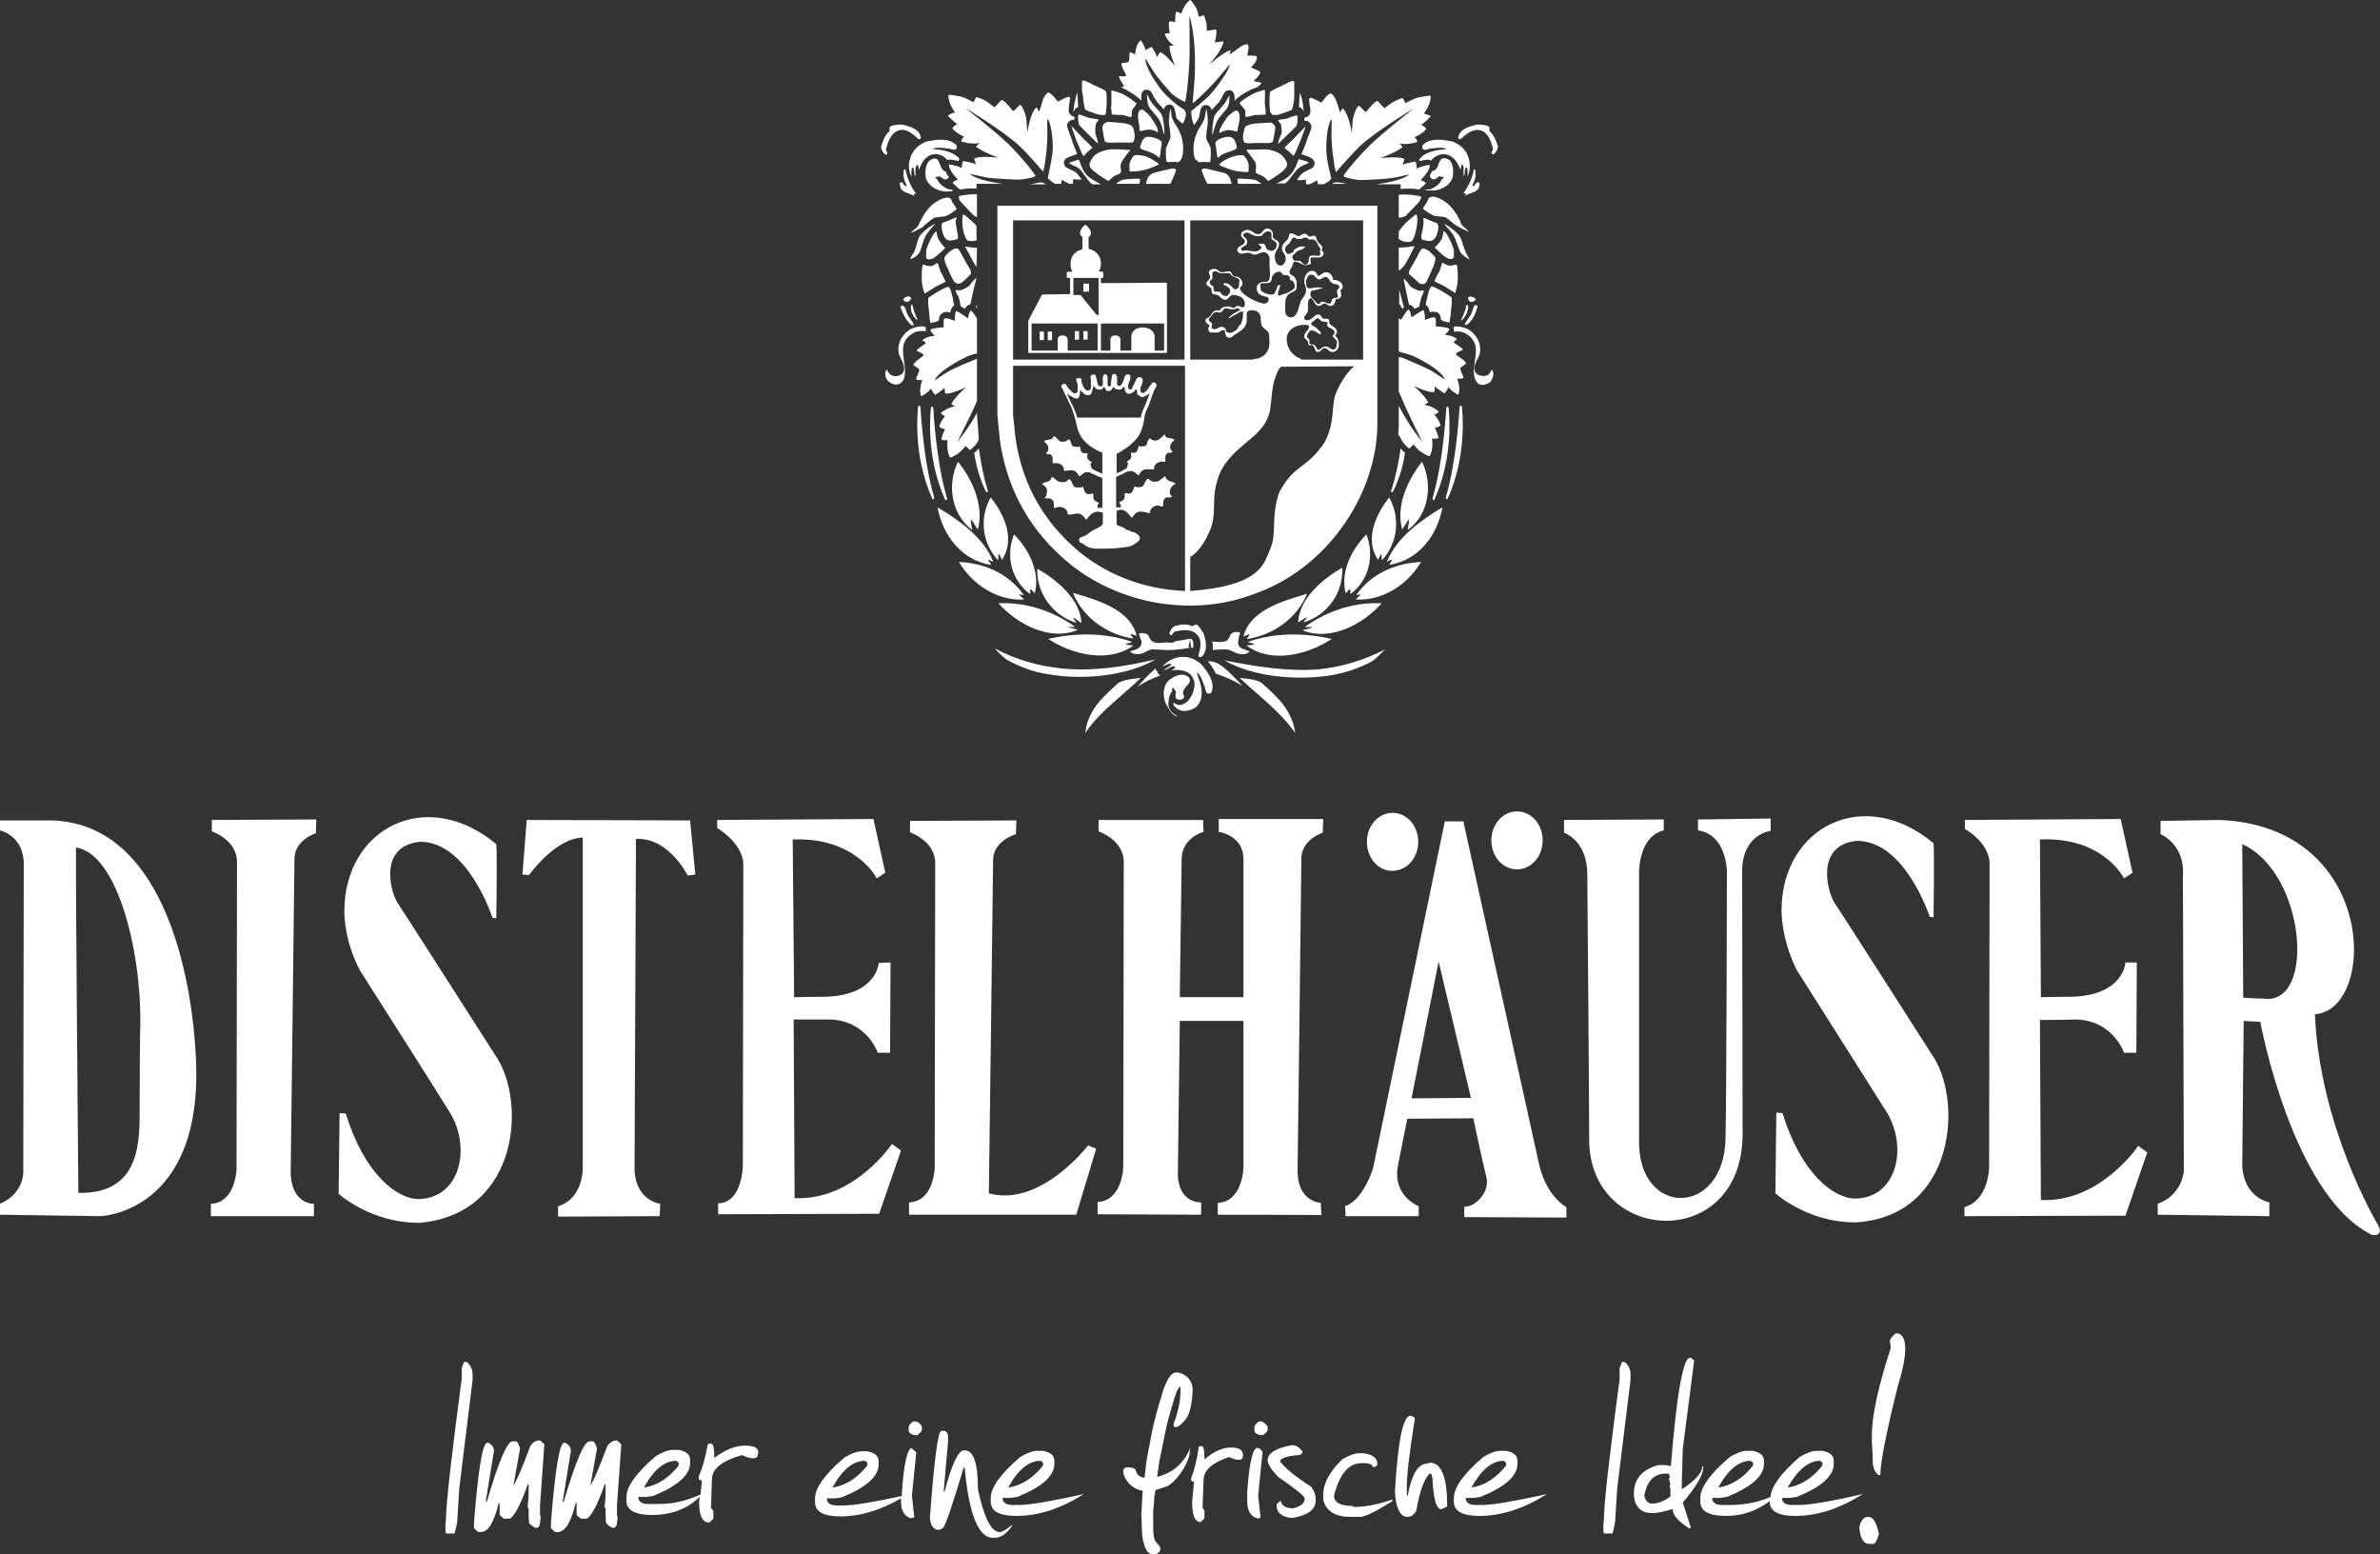
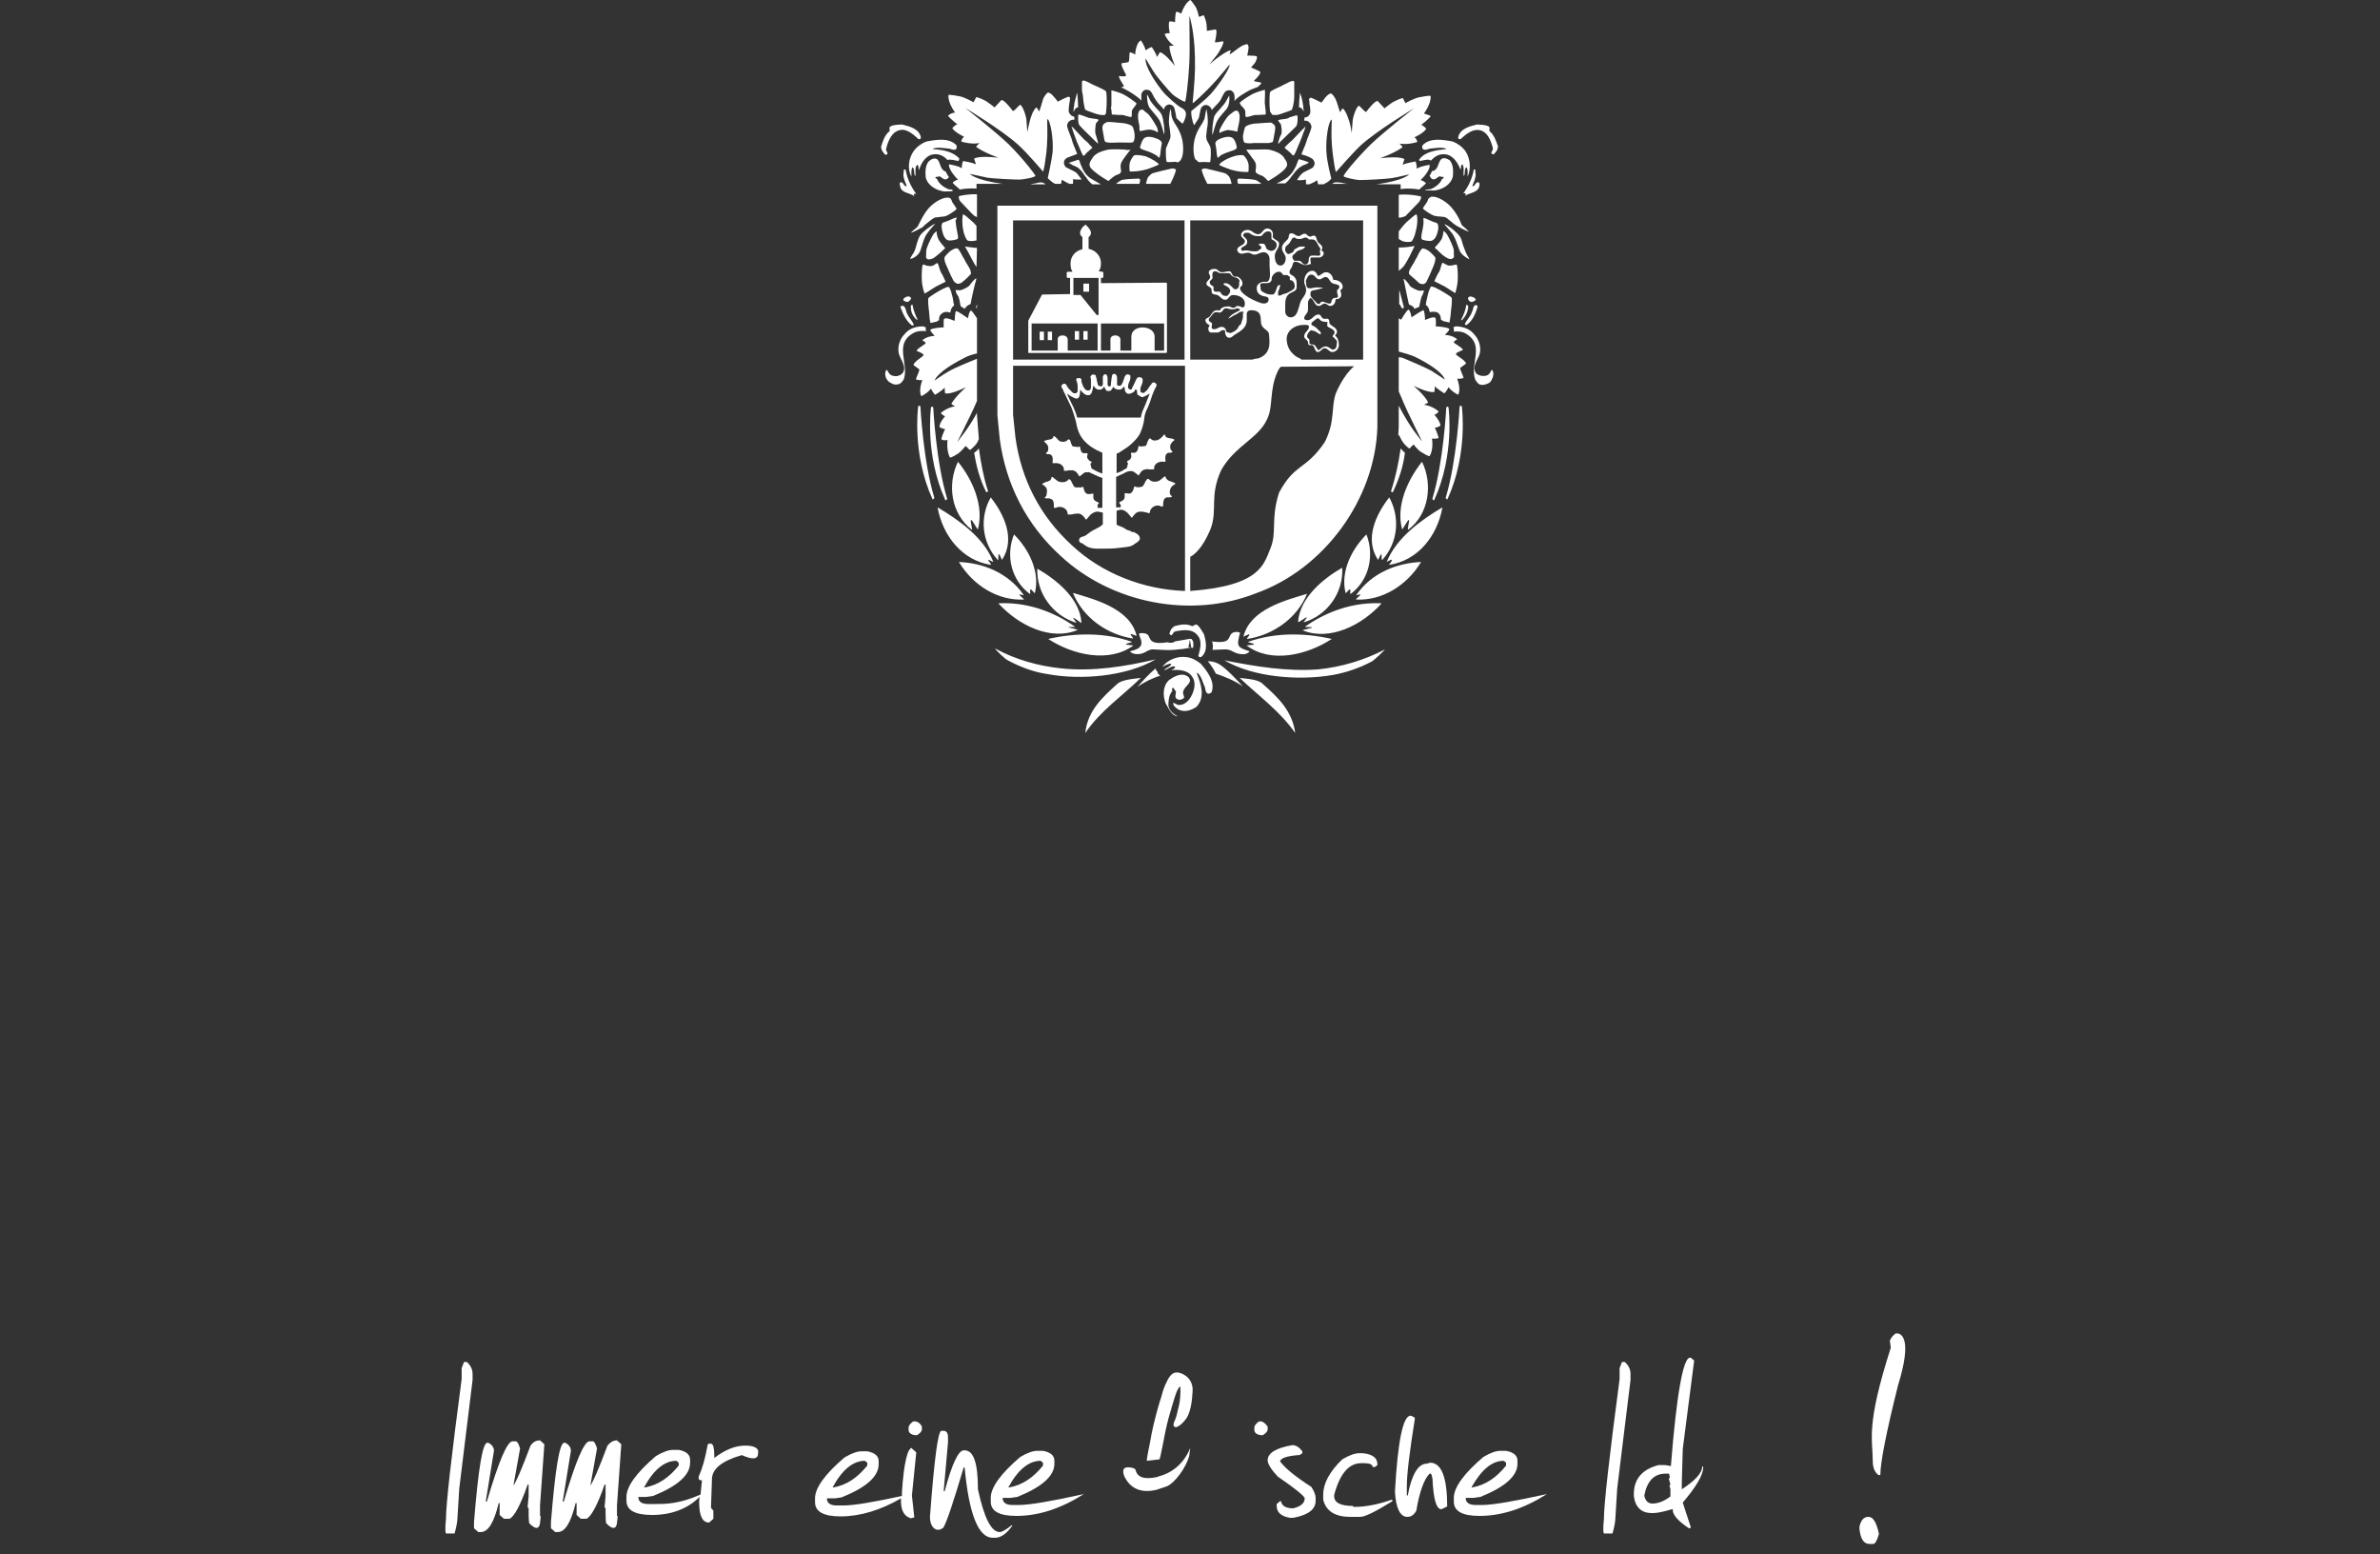
<svg xmlns="http://www.w3.org/2000/svg" version="1.1" id="Ebene_1" x="0px" y="0px" viewBox="0 0 501.1 327.2" style="enable-background:new 0 0 501.1 327.2;" xml:space="preserve">
  <rect x="0" y="0" width="501.1" height="327.2" fill="#333333" stroke="none" />
  <g>
-     <path style="fill-rule:evenodd;clip-rule:evenodd;fill:#FFFFFF;" d="M472.3,210l-0.2-32.3c13.4,6,15.6,34.2,4.4,32.5C474.6,210.2,472.3,210,472.3,210z M454.3,255.7l0-2.3   c5.3-1.9,5.5-7,5.5-7l-0.2-62c0.5-6.7-4.7-8.8-4.7-8.8v-2.8l12.3-0.2c33.4,1.2,33.4,40,20.2,40.9c1,23.9,13.2,44.2,13.2,44.2   c1.5,2.5-1,2.5-1.5,2.1c-16.6-8.6-23.2-44.7-23.2-44.7l-3.5-0.2l-0.3,30.4c0.3,6.9,5.7,7.8,5.7,7.8v2.9L454.3,255.7z M334.2,183.9   c-0.1-7.1-4.9-8.6-4.9-8.6v-2.7l21-0.1l0,2.3c-5.2,1.2-5.2,8.6-5.2,8.6v56.6c-0.3,16.3,17.9,16.3,18.2-0.4   c0.2-6.1,0.3-56.2,0.3-56.2s-0.1-7.8-6.1-8.6v-2.3l15.3-0.2l0,2.6c0,0-5.8,0.6-6,8.2c0,2.2,0.1,55.9,0.1,55.9   c-0.3,24.6-32.2,23-32.3,1C334.6,231.8,334.2,183.9,334.2,183.9z M314,176.9c0-3.4,2.4-6.1,5.4-6.1c3,0,5.4,2.7,5.4,6.1   c0,3.4-2.4,6.1-5.4,6.1C316.4,183,314,180.3,314,176.9z M287.8,177.2c0-3.4,2.4-6.1,5.4-6.1c3,0,5.4,2.7,5.4,6.1s-2.4,6.1-5.4,6.1   C290.2,183.4,287.8,180.6,287.8,177.2z M309.7,231.1l-12.5,0.1l5.7-28.8L309.7,231.1z M283.3,255.8l-0.1-1.9c3.9-1.3,5.9-8,5.9-8   l15.1-73h3.9l16,72.4c1.6,6.7,5.7,8.8,5.7,8.8v2.2l-21.5-0.1v-2.2c2.1,0.2,5.6-3,4.6-6.4c-1.1-4.5-2.7-12.2-2.7-12.2l-13.9,0.1   l-2,10c-1.1,6.3,4.4,8.4,4.4,8.4l0,2.1H283.3z M375.1,191.5c0.1-17.5,17.4-26.2,32-14c0.2,2,0,15.6,0,15.6l-0.8-0.1   c0,0-5.2-16.1-15.4-16c-8.5,0.9-6.3,10.1-4.8,12.8c1.3,1.9,20.6,32.1,20.6,32.1c6.7,9.4,5.1,34-15.8,35.4   c-10.1,0.2-17.1-6.1-17.1-6.1l0.2-17l1.3,0.1c3.9,12.7,10.8,18.1,15.5,18c8.6-0.3,10.9-10.7,6.5-18.1c-3.9-6.2-19-30-19-30   C374.9,197.4,375.1,191.5,375.1,191.5z M256.6,175.1v-2.7l22,0l-0.1,2.9c0,0-4.3,1.3-4.5,5.2c0,2-0.8,66.3-0.8,66.3   c0.2,6.3,4.9,6.4,4.9,6.4l0.1,2.6c-0.5-0.1-21.8-0.1-21.8-0.1l0-2.5c5.2-0.2,5.4-7.3,5.4-7.3l0-31h-13.4l-0.4,31.7   c-0.2,6.8,4.9,6.5,4.9,6.5l0,2.6l-21.8-0.1v-2.6c5.2-0.2,5.4-7.3,5.4-7.3l0.1-64.5c-0.2-4.5-5.3-6.2-5.3-6.2v-2.4l22,0l0.1,2.5   c0,0-4.5,1.2-4.6,5.6c0,0.9-0.2,14.7-0.4,29.2h13.4l0-28.9C261.9,175.8,256.6,175.1,256.6,175.1z M413.7,174.5l0-1.9l32.8-0.2   l2.5,11.3l-1.8,1.2c0,0-4.3-8.8-17.7-8.2l0.2,33.2l7-0.1c10.5-0.5,10.8-7.2,10.8-7.2l2.4,0l-0.1,19l-2.6,0c0,0-2.2-6.7-10-7   c-3,0.1-7.7,0.1-7.7,0.1l0.2,37.9c12.5,0.6,20.5-11.4,20.5-11.4l1.9,1.4l-4.6,13.3l-33.9,0.1l0-1.9c5.2-1.5,5.2-8.4,5.2-8.4   l0.1-63.8C418.9,177.3,413.7,174.5,413.7,174.5z M191.6,175.2v-2.4l22.4-0.1l-0.1,2.9c0,0-4.6,1.3-4.8,5.2c0,2-0.9,70.4-0.9,70.4   c10.9,3,20.9-10.1,20.9-10.1l1.7,0.7l-4.2,13.9l-35.2,0v-2.6c5.2-0.2,5.4-7.2,5.4-7.2l0.1-64.6   C196.6,176.9,191.6,175.2,191.6,175.2z M151,174.3v-1.7l32.9-0.2l2.5,11.3l-1.8,1.2c0,0-4.3-8.7-17.7-8.2l0.3,33.2l7-0.1   c10.5-0.5,10.8-7.1,10.8-7.1l2.5-0.1l-0.1,19l-2.6,0c0,0-2.2-6.7-10-7c-3,0-7.7,0-7.7,0l0.2,37.6c12.5,0.6,20.5-11.4,20.5-11.4   l1.9,1.4l-4.6,13.3l-33.9,0.1l0-2.3c5.2-0.1,5.2-8.1,5.2-8.1l0.1-63.4C156.3,177.4,151,174.3,151,174.3z M111.4,184.2l-1.4-0.1   l0.9-11.5l34.4,0.1l1.1,11.4l-1.6,0.2c0,0-4-8.1-10.9-7.7c0,3.8-0.3,69.7-0.3,69.7c0.3,6.5,5.4,7.1,5.4,7.1l-0.1,2.6l-21.4,0.1   v-2.2c5.2-1.5,5.2-7.8,5.2-7.8v-69.8C116.8,176.5,111.4,184.2,111.4,184.2z M72.5,191.7c0.1-17.5,17.4-26.2,32-14   c0.2,2,0,15.6,0,15.6l-0.8-0.1c0,0-5.2-16.1-15.3-16c-8.6,0.9-6.3,10.1-4.8,12.7c1.3,1.9,20.6,32.1,20.6,32.1   c6.7,9.4,5.3,33.5-15.8,35.4c-10.3,0.1-17.1-6.1-17.1-6.1l0.2-17l1.3,0.1c3.9,12.7,10.8,18.1,15.5,18c8.6-0.3,10.9-10.7,6.5-18.1   c-3.9-6.3-19-30-19-30C72.3,197.7,72.5,191.7,72.5,191.7z M44.6,175v-2.4l22-0.1l-0.1,2.9c0,0-4.3,1.3-4.5,5.2   c0,2-0.8,66.3-0.8,66.3c0.2,6.7,4.9,6.5,4.9,6.5l0,2.6L44.4,256v-2.6c5.2-0.2,5.4-7.3,5.4-7.3l0.1-64.9   C49.7,176.7,44.6,175,44.6,175z M16,178.4c-0.1,5.5,0.5,72.7,0.5,72.7c13.3,0.3,12.9-11.2,12.9-18.1c0-8.8,0.1-15.7,0.1-15.7   C30.1,201.2,24.9,179.7,16,178.4z M0,174.8v-2.1h9.5c24.5-0.6,31.1,32,31.8,51.2c1,29.1-17.2,32-20.2,32.1L0,255.7v-2.3   c5.5-2.4,4.9-7.4,4.9-7.4L5,182C5.1,175.9,0,174.8,0,174.8z" />
-   </g>
+     </g>
  <g>
    <path style="fill-rule:evenodd;clip-rule:evenodd;fill:#FFFFFF;" d="M304.6,33.4c-1.9-0.6-1.4,1.7-2.5,2.4c-0.2,0.2-0.4,0.2-0.6,0.2c-0.1,0.3-0.3,0.7-0.5,1   c0.1,0.2,0.2,0.4,0.4,0.6c0.7,0.5,1.2-0.3,1.7-0.5c0.3,0.2,0.7,0,0.9,0.3c-0.1,0.1-0.2,0.2-0.4,0.3c-0.4,1-1.4,1.7-2.3,2.1   c-0.4,0.1-0.7,0.1-1.1,0.1L300,40c0.6,0.1,1.3,0.1,2,0.1c1.7-0.2,3.5-1.2,3.9-3c0.1-1.2,0.1-2.5-0.7-3.4L304.6,33.4z M301.1,38.6   c0-0.1,0-0.1-0.1-0.2C301,38.5,301,38.6,301.1,38.6L301.1,38.6z M311,38.4c-0.4,0.1-0.6,1.1-1,0.7c0.3-0.7,0.6-1.4,0.7-2.2   l-0.1-1.2c-0.1,0-0.3-0.1-0.3,0c-0.3,1.8-1.1,3.5-2.2,5c0.2,0,0.4-0.1,0.5,0.1c0.1,0.1-0.1,0.2-0.1,0.4c1-0.7,2.9-0.6,3-2.3   C311.6,38.7,311.4,38.2,311,38.4z M308.2,37.1c0.4-0.6,0-1.6,0.6-1.9c0.3,0.6,0.2,1.4,0.2,2c0.8-1.7,0.5-3.9-0.4-5.3   c-0.7-1-1.7-1.7-2.7-2.1c-2.1-0.4-4.8-0.9-6.4,0.8c-0.1,0.3-0.1,0.6,0.1,0.8c0.4,0.3,1,0,1.4-0.1c1.2-0.1,2.4-0.4,3.5,0l-0.1,0.1   c-2,0.2-4.4,0.5-5.6,2.2c0,0.1,0.1,0.2,0.1,0.3c0.8-0.2,1.6-0.3,1.7-0.3c0.3,0,0.5,0.1,0.7,0.2c0.8-0.9,1.8-1.5,3.1-1.3   c1.6,0.2,2.6,1.9,3.1,3.2c0.2-0.3,0-1,0.4-1.1C308.4,35.3,308,36.3,308.2,37.1z M313.6,27.6c-0.1-0.3,0.2-0.8-0.2-1   c-0.8-0.4-1.6-0.3-2.4-0.4c-1.6,0.4-3.7,0.9-4,2.8c0,0.2,0.2,0.3,0.5,0.3c1.1-1,2.5-2.2,4-1.9c1.7,0.3,2.4,2.2,2.8,3.7   c0.2,0.7-0.9,1.2,0.2,1.4c0.6-0.7,0.8-0.8,0.9-1.7C315,29.7,314.6,28.4,313.6,27.6z M310.1,63.5c0.2-0.1,0.6-0.2,0.6-0.5   c-0.2-0.4-0.7-0.5-1.1-0.6c-0.2,0-0.6,0.2-0.5,0.5C309.2,63.3,309.6,63.7,310.1,63.5z M309.9,65.7c-0.3,1-1.2,1.7-1.5,2.6   c0.1,0.1,0.3,0.1,0.4,0.1c1.3-0.9,1.9-2.5,2.3-3.8c0-0.3-0.3-0.5-0.6-0.3C310.1,64.6,310.2,65.2,309.9,65.7z M314.4,78.4   c-0.1-0.2-0.1-0.6-0.4-0.5c-0.2,0.6-0.6,1.1-1.2,1.2c-0.7,0.1-1.3,0-1.9-0.4c-1.1-1.2,0-2.6,0.5-3.8c0.6-1.4,0.1-3.4-1-4.5   c-1-1.3-2.6-1.7-4-1.7c-0.1,0.1-0.2,0.1-0.4,0.2c0.1,0.2,0.1,0.3,0.1,0.5c0,0.1,0,0.2,0,0.4c1-0.1,2,0,2.8,0.6   c3.7,2.4,0.5,6.3,1.7,9.5c0.3,0.5,0.7,1.1,1.3,1.1c0.6,0.1,1.3-0.2,1.8-0.5C314.2,79.9,314.5,79.1,314.4,78.4z M309.1,64.9   c0.1-0.3,0-0.8-0.4-0.7c-0.1,1.1-0.6,2.2-1.1,3.2l0.2,0C308.6,66.6,309,65.7,309.1,64.9z M294.9,94.4c-0.4,2.9-1.1,6.2-2,8.9   c0,0.1,0,0.2,0.1,0.3c0.2,0,0.3,0,0.3-0.1c1.4-2.9,2.2-5.7,2.5-8.2C295.5,95.1,295.2,94.7,294.9,94.4z M265.5,17.4   c-0.5-0.2-1.8-0.2-1.4-0.5c0.5-0.4,1.5-1.6,1.2-1.8c-0.2-0.2-1.5-0.7-1.9-0.9c0.2-0.2,0.4-0.5,0.7-0.8c0.3-0.3,0.8-1.5,0.4-1.6   c-0.4-0.1-1.9-0.1-1.9-0.1s0.1-0.5,0.2-1c0.2-0.9,0-1.3-0.2-1.4c-0.2,0-1,0.2-1.5,0.6c-0.5,0.3-2.2,1.7-2.2,1.5   c0-0.2,0.4-0.9,0.1-0.8c-0.3,0.1-0.7,0.2-2,1.1c-1.2,0.8-2.4,1.9-2.4,1.9s0.9-1.1,1.6-2c0.7-0.9,1.7-2.9,1.3-2.9   c-0.4,0-1.8,0.4-1.7,0.1c0.1-0.3,0.6-2.7,0.1-2.6l-1.8,0.3c0,0,0-1-0.1-1.6c-0.1-0.6-0.5-1.7-0.6-1.7c-0.2,0.1-1,0.4-1,0.3   c0-0.1-0.3-1.5-0.7-2.1c-1-1.5-1.1-1.4-1.1-1.4c-1.3,0.8-1.9,2.9-1.9,2.9c-0.2-0.2-0.7-0.4-0.9-0.4c-0.1,0-0.2,0-0.2,0   c-0.2,0.8-0.2,2.2-0.2,2.2c-0.3-0.2-1.2-0.2-1.2-0.2c-0.3,0.9,0.1,2.5,0.1,2.5c-0.7-0.1-1.1,0.2-1.1,0.2c0.8,1.8,2.1,2.5,2.1,2.5   c-0.3-0.2-1.1,0-1.1,0c0.1,1.7,1.2,4.2,1.2,4.2c-2.3-2.9-3.2-2.9-3.2-2.9c-0.2,0.3-0.6,1-0.6,1c-0.2-0.8-1.1-2.1-1.1-2.1   c-0.5,0.1-1.3,0.7-1.3,0.7c-0.2-1-1-2.1-1-2.1c-1.1,0.6-1.2,3-1.2,3c-0.3-0.3-1.1-0.5-1.1-0.5c-0.2,0.1,0,2.1-0.4,2.1   c-0.4,0.1-1.3,0.2-1.3,0.2s-0.1,0.1-0.1,0.2c0.3,1.4,1.3,2.4,0.9,2.5c-0.3,0.1-1,0.1-1.3,0c-0.1,0-0.1,0-0.1,0.1c0,0.6,1.2,2,1,2.1   c-0.1,0.1-0.4,0.1-0.6,0.2c0.3,0.1,0.6,0.2,0.9,0.4c0.8,0.4,2.8,1.6,3.4,2.4c0-0.6,0-1,0-1.3c0.1-0.5,0.4-0.9,0.9-1   c0.1,0,0.2,0,0.3,0c0.4,0,0.7,0.2,0.9,0.5c0.2,0.3,0.4,0.7,0.6,1.1c0.3,0.5,0.7,1.1,1.2,1.6c0.3,0.3,0.6,0.6,0.9,1l0-0.2   c0.1-0.5,0.6-0.9,1.1-0.9c0.5,0,1,0.4,1.1,0.9c0.1,0.3,0.1,0.6,0.2,0.9c0.1,0.3,0.1,0.8,0.2,1c0,0,0.1,0.1,0.1,0.2   c0-0.1,1.1,1.1,1.2,1c0.1,0,0.7-1.2,0.7-2c0-0.8-0.7-1.2-1.3-1.5c-0.6-0.4-2.8-2.2-3.8-3.5c-3.9-5.1-3.4-6.7-3.4-6.7   s1.1,1.9,1.7,2.8c0.6,1,3.1,3.9,3.8,4.6c0.7,0.7,2.6,1.8,2.8,1.7c0.2-0.1,0.7-4.2,0.9-8c0.2-3.9-0.1-10.8,0.1-9.9   c0.2,1,1.2,3.9,1.1,11c0,2-0.5,7.2-0.5,7.2s0.1,0.2,3-2.7c3.4-3.4,5-6,4.8-5.2c-0.4,1.4-2.8,4.7-4,6c-1.2,1.3-4.1,3.6-4.1,3.6   s0,0.7,0.1,1.2c0.1,0.4,0.3,1.7,0.6,1.7c0.2-0.3,0.3-0.6,0.5-0.8c0.1-0.2,0.4-0.6,0.4-0.7c0.1-0.2,0.1-0.6,0.2-0.9   c0.1-0.3,0.1-0.7,0.2-0.9c0.1-0.5,0.6-0.9,1.1-0.9c0.5,0,1,0.4,1.2,0.9l0,0.2c0.3-0.3,0.6-0.7,0.9-1c0.5-0.5,1-1,1.2-1.6   c0.2-0.4,0.4-0.8,0.6-1.1c0.2-0.3,0.6-0.5,0.9-0.5c0.1,0,0.2,0,0.3,0c0.5,0.1,0.8,0.5,0.9,1c0,0.3,0.1,0.7,0,1.3   c0.5-0.8,2.6-2,3.4-2.4c0.5-0.2,1-0.4,1.5-0.6C265.4,17.8,265.7,17.5,265.5,17.4z M304.7,105.1c-0.3-0.1-0.3-0.2-0.3-0.4   c2.3-7.5,2.9-18.9,2.9-19c0-0.1,0.1-0.3,0.2-0.3c0.2,0,0.3,0.1,0.3,0.3c0,0.1,1.3,9.8-3,19.3C304.8,105.1,304.8,105.1,304.7,105.1z    M301.9,105.3c-0.3-0.1-0.3-0.2-0.3-0.4c2.3-7.5,2.9-18.9,2.9-19c0-0.1,0.1-0.3,0.2-0.3c0.2,0,0.3,0.1,0.3,0.3   c0,0.1,1.3,9.8-3,19.3C302.1,105.2,302,105.3,301.9,105.3z M189.4,27.4c1.5-0.4,2.9,0.9,4,1.9c0.2,0,0.4,0,0.5-0.3   c-0.3-1.9-2.4-2.4-4-2.8c-0.9,0.1-1.6,0-2.4,0.4c-0.4,0.2-0.1,0.7-0.2,1c-1.1,0.9-1.4,2.1-1.8,3.3c0.1,0.8,0.3,1,0.9,1.7   c1.1-0.2-0.1-0.7,0.2-1.4C187,29.7,187.7,27.8,189.4,27.4z M200.5,39.9c-0.3,0-0.6,0-0.9-0.1c-0.9-0.4-1.9-1.1-2.3-2.1   c-0.1-0.1-0.3-0.2-0.4-0.3c0.2-0.3,0.6-0.1,0.9-0.3c0.5,0.2,1,1,1.7,0.5c0.1-0.1,0.2-0.2,0.3-0.3c-0.3-0.4-0.5-0.8-0.7-1.2   c-0.1,0-0.3-0.1-0.4-0.2c-1.1-0.7-0.6-3.1-2.5-2.4l-0.6,0.4c-0.8,0.9-0.8,2.2-0.7,3.4c0.4,1.8,2.3,2.8,3.9,3c0.6,0,1.2,0,1.8-0.1   L200.5,39.9z M190.3,35.7l-0.1,1.2c0.1,0.8,0.4,1.5,0.7,2.2c-0.4,0.4-0.6-0.5-1-0.7c-0.4-0.2-0.6,0.3-0.4,0.6c0.1,1.7,2,1.5,3,2.3   c0-0.2-0.2-0.3-0.1-0.4c0.1-0.2,0.3-0.1,0.5-0.1c-1.1-1.5-1.9-3.2-2.2-5C190.6,35.6,190.4,35.7,190.3,35.7z M196.5,32.5   c1.2-0.2,2.2,0.3,3,1.2c0.1-0.1,0.3-0.1,0.5-0.1c0.2,0,1,0.1,1.8,0.3c0.1-0.2,0.1-0.3,0.2-0.5c-1.3-1.5-3.6-1.9-5.5-2l-0.1-0.1   c1.1-0.4,2.3-0.1,3.5,0c0.4,0.1,1,0.4,1.4,0.1c0.2-0.2,0.1-0.6,0.1-0.8c-1.6-1.7-4.3-1.2-6.4-0.8c-1,0.4-2,1.1-2.7,2.1   c-1,1.5-1.3,3.6-0.4,5.3c0-0.6-0.1-1.4,0.2-2c0.6,0.4,0.2,1.4,0.6,1.9c0.2-0.8-0.2-1.8,0.4-2.4c0.4,0.1,0.2,0.7,0.4,1.1   C193.9,34.4,194.9,32.7,196.5,32.5z M191.8,64.9c0,0.9,0.5,1.8,1.2,2.4l0.2,0c-0.5-1-0.9-2.1-1.1-3.2   C191.8,64.1,191.7,64.6,191.8,64.9z M190.7,63.5c0.5,0.2,0.9-0.2,1.1-0.6c0.1-0.3-0.3-0.5-0.5-0.5c-0.4,0-0.9,0.2-1.1,0.6   C190.1,63.3,190.5,63.4,190.7,63.5z M192,70.3c0.8-0.6,1.9-0.7,3-0.6c-0.1-0.2-0.1-0.3-0.1-0.4c0-0.2,0-0.3,0.1-0.4   c-0.2,0-0.4-0.1-0.6-0.2c-1.5,0-3,0.4-4,1.7c-1.1,1.1-1.6,3.1-1,4.5c0.5,1.2,1.6,2.6,0.5,3.8c-0.5,0.4-1.1,0.6-1.9,0.4   c-0.6-0.1-1-0.7-1.2-1.2c-0.3-0.1-0.3,0.3-0.4,0.5c-0.1,0.8,0.2,1.5,0.8,2c0.5,0.3,1.1,0.7,1.8,0.5c0.6,0,1.1-0.7,1.3-1.1   C191.4,76.6,188.3,72.6,192,70.3z M192,68.5c0.2,0,0.3,0,0.4-0.1c-0.3-0.9-1.2-1.7-1.5-2.6c-0.2-0.5-0.2-1.1-0.7-1.4   c-0.3-0.1-0.6,0-0.6,0.3C190.1,66,190.7,67.5,192,68.5z M206.1,94.4c-0.3,0.3-0.6,0.7-1,0.9c0.4,2.5,1.1,5.4,2.5,8.2   c0,0.1,0.1,0.1,0.2,0.1c0.2-0.1,0.3-0.2,0.2-0.3C207.1,100.6,206.5,97.3,206.1,94.4z M196.4,105.1c0.3-0.1,0.3-0.2,0.3-0.4   c-2.3-7.5-2.9-18.9-2.9-19c0-0.1-0.1-0.3-0.2-0.3c-0.2,0-0.3,0.1-0.3,0.3c0,0.1-1.3,9.8,3,19.3   C196.2,105.1,196.3,105.1,196.4,105.1z M199.1,105.3c0.3-0.1,0.3-0.2,0.3-0.4c-2.3-7.5-2.9-18.9-2.9-19c0-0.1-0.1-0.3-0.2-0.3   c-0.2,0-0.3,0.1-0.3,0.3c0,0.1-1.3,9.8,3,19.3C198.9,105.2,199,105.3,199.1,105.3z M272.7,74.9c0.6,0.5,1,0.4,1.3,0.8h-4.9l-5.4,0   c0.6-0.3,1-0.1,1.6-0.4c2.6-1.2,1.9-3.8,1.9-4.8c0-0.9-1-1.1-1.5-1.9c-0.4-0.8-0.1-1.4-0.4-2.3c-0.3-0.8-1.1-1-1.9-1   c-0.5,0-0.9,0.3-0.9,0.8v1.3c0,1.6-1.3,2.3-2.6,3.1c-0.4,0.3-0.6,0.6-1.1,0.6c-0.7,0-0.9-0.9-0.9-1.6h-0.4c-0.5,0-0.7,0.5-1.1,0.5   H255c-0.4,0-0.6-0.4-0.6-0.8c0-0.3,0.2-0.5,0.3-0.7c-0.5-0.3-0.9-0.6-0.9-1.1c0-0.5,0.7-0.4,1-0.9c0.4-0.6,0.7-1.2,1.5-1.2   c0.2,0,0.3,0.1,0.5,0.1c0.3-0.7,1-0.9,1.8-0.9c0.5,0,0.7,0.3,1.1,0.3c0.4,0,0.5-0.4,0.9-0.4c0.5,0,0.7,0.3,1.1,0.3   c0.3,0,0.4-0.4,0.4-0.8c0-1.2-1.3-1.8-2.5-1.8c-0.8,0-0.9,1-1.6,1c-0.8,0-1-0.7-1.7-1c-0.4-0.2-0.8,0-1.1-0.4c-0.2-0.3,0-0.7-0.2-1   c-0.3-0.4-1-0.5-1-1c0-0.6,0.8-0.8,0.8-1.4c0-0.4-0.3-0.6-0.3-0.9c0-0.6,0.7-0.8,1.2-0.8c0.8,0,0.8,0.7,1.6,0.7   c0.5,0,1-0.2,1.5-0.2c0.5,0,0.5,0.7,0.9,1c0.3,0.3,0.7,0,1,0.2c0.5,0.3,0.9,0.8,0.9,1.4c0,0.7-0.6,0.5-0.5,1.1   c0.1,0.8,1.8,2.1,4.4,3c0.8,0.2,1.6,0.1,1.6-0.8c0-0.7-0.9-0.5-1.5-0.8c-0.7-0.3-1-0.8-1-1.6c0-0.8,0.8-1.3,1.7-1.3   c0.9,0.3,1.1-0.8,1.1-1.6c0-0.7-0.1-1.1-0.1-1.8v-1.4c0-0.7-0.5-1.4-1.2-1.4c-0.9,0-1.2,0.5-2,0.5c-0.5,0-0.8-0.4-1.3-0.4   c-0.6,0-0.8,0.2-1.4,0.2c-0.5,0-0.9-0.4-0.9-0.8c0-0.9,1.6-0.9,1.6-1.8c0-0.6-0.8-0.7-0.8-1.3c0-0.7,0.7-1.1,1.4-1.1   c0.9,0,1.3,0.9,2.2,0.9c0.9,0,1-1.2,1.9-1.2c0.6,0,1.1,0.4,1.2,1c0.1,0.4-0.2,0.8,0.1,1c0.5,0.5,1.2,0.6,1.2,1.2   c0,1.1-0.9,1.5-0.9,2.6c0,0.9,0.3,2,1.2,2c0.7,0,1.1-0.8,1.1-1.5c0-0.9-0.8-1.3-0.8-2.2c0-0.7,0.6-1.2,1.1-1.7   c0.6-0.5,0.1-1.4,0.9-1.4c0.5,0,1,0.6,1.5,0.6c0.5,0,0.7-0.5,1.3-0.5c0.5,0,0.6,0.6,1.1,0.6c0.3,0,0.5-0.2,0.8-0.2   c0.6,0,0.5,0.7,0.8,1.2c0.3,0.6,1,0.7,1,1.4c0,0.2-0.1,0.3-0.2,0.5c0.2,0.1,0.5,0.3,0.5,0.6c0,0.5-0.5,0.9-1,0.9H276   c-0.2,0.5,0,0.9,0,1.4c-0.4,0-0.7,0.2-1.1,0.2c-0.9,0-1.3-0.7-2.2-0.7c-0.5,0-0.5,0.6-0.7,1.1c-0.2,0.4-0.5,0.6-0.5,1.1   c0,0.6,0.8,0.6,1.1,1.1c0.5,0.6,0.4,1.2,0.4,2.1c0,0.8-0.9,0.9-1.5,1.3c-0.8,0.6-0.9,1.4-0.9,2.5v1.3c0,0.6,0.5,1.2,1.1,1.2   c1.4,0,1.6-1.6,2-2.9c0.3-1.2,1.3-1.6,1.3-2.9c0-0.7-0.4-1.1-0.4-1.8c0-1.1,0.7-2.2,1.7-2.2c0.6,0,0.9,0.5,1.2,1.1   c0.7-0.2,1-0.8,1.7-0.8c0.8,0,1.4,0.7,1.5,1.6c1,0,2,0.5,2,1.5c0,0.3-0.2,0.5-0.5,0.7c0.1,0.4,0.2,0.6,0.2,1c0,0.6-0.6,0.9-1.2,0.9   c0,0.7-0.4,1.4-1.1,1.4c-0.5,0-0.7-0.5-1.2-0.5c-0.5,0-0.7,0.5-1.2,0.5c-1,0-0.9-1.3-1.8-1.7c-0.2,0.3-0.5,0.5-0.5,1v1.5   c0,0.8-0.8,1.1-0.8,1.8c0,0.3,0.4,0.4,0.7,0.4c1,0,1.3-1.2,2.3-1.2c0.5,0,0.5,0.5,0.9,0.8c0.4,0.3,0.9-0.1,1.2,0.2   c0.3,0.2,0.1,0.7,0.3,1c0.6,0.6,1.5,0.8,1.5,1.7c0,0.3-0.2,0.4-0.4,0.7c0.6,0.6,0.8,1.2,0.8,2c0,0.8-0.6,1.5-1.4,1.5   c-0.7,0-0.9-0.8-1.6-0.8c-0.6,0-0.8,0.8-1.4,0.8c-0.7,0-0.6-1-1.1-1.4c-0.3-0.2-0.6,0.1-0.8-0.1c-0.3-0.2-0.1-0.6-0.3-0.8   c-0.2-0.4-0.7-0.5-0.7-1c0-0.9,1-1.2,1-2c0-0.5-0.7-0.4-1.2-0.4c-1.8,0-3.5,1.2-3.5,3C271,73.1,271.6,74,272.7,74.9z M275.7,69.8   c-0.3,0.3-0.5,0.6-0.5,1c0,0.4,0.5,0.5,0.5,0.8v0.6c0,0.4,0.6,0.2,1,0.4c0.3,0.1,0.7,1.1,0.9,1.1c0.2,0,0.4-0.3,0.6-0.4   c0.1-0.1,0.2-0.2,0.3-0.2c1-0.6,1.7,0.5,2.1,0.5c0.4,0,0.8-0.3,0.8-0.8c0-0.3,0.1-0.5,0.1-0.8c0-0.4-0.4-0.6-0.6-0.9   c-0.1-0.1-0.3-0.1-0.3-0.3c0-0.3,0.4-0.5,0.4-0.8c0-0.5-0.5-0.7-1-1c-0.2-0.1-0.3-0.1-0.4-0.2c-0.3-0.3-0.1-0.6-0.1-1   c-0.5-0.1-0.9,0-1.4-0.3c-0.3-0.2-0.3-0.5-0.6-0.5c-0.3,0-0.4,0.2-0.7,0.4c-0.3,0.3-0.7,0.4-0.7,0.8c0,0.2,0.2,0.3,0.4,0.4   c0.4,0.2,0.7,0.4,1,0.8c0.3,0.3,0.6,0.4,0.6,0.8c0,0.1-0.1,0.1-0.1,0.2c-0.7-0.3-1-0.8-1.7-0.8C276,69.4,275.9,69.6,275.7,69.8z    M275,59.5c0,0.7,0.1,1.2,0.8,1.2c0.5,0,0.8-0.2,1.4-0.2c0.4,0,1,0,1.4,0.1c-1,0.3-1.4,0.4-2,0.5c-0.5,0.1-0.7,0.2-0.7,0.8   c0,0.6,0.4,0.9,0.9,1.4c0.2,0.2,0.5,0.7,0.8,0.7c0.5,0,0.3-0.5,0.8-0.5c0.5,0,1,0.4,1.5,0.4c0.6,0,0.3-0.7,0.7-1   c0.4-0.4,1.1,0,1.1-0.5c0-0.3-0.2-0.7-0.2-1.1c0-0.5,0.5-0.4,0.5-0.9c0-0.6-0.9-0.5-1.5-0.8c-0.6-0.3-0.7-1.3-1.4-1.3   c-0.5,0-0.8,0.5-1.3,0.5c-0.8,0-0.9-1-1.7-1c-0.7,0-0.9,0.7-1.2,1.4C275,59.3,275,59.4,275,59.5z M261,59.3c0-0.5-0.4-0.8-0.9-0.9   c-0.4-0.1-0.6-0.2-0.9-0.5c-0.1-0.2-0.2-0.4-0.5-0.4c-0.7,0-1,0-1.7,0c-0.5,0-0.7-0.4-1.1-0.4c-0.3,0-0.6,0.1-0.6,0.4   c-0.1,0.4,0,0.6,0,1c-0.1,0.4-0.6,0.5-0.6,0.9c0,0.5,0.4,0.7,0.8,0.9v0.8c0.1,0.1,0.2,0.3,0.4,0.3h0.8c0.3,0,0.3,0.3,0.5,0.5   c0.2,0.3,0.6,0.4,1,0.4c0.3,0,0.4-0.2,0.5-0.4c0.2-0.2,0.3-0.3,0.3-0.6c0-0.8-0.7-1-1.4-1.4c0-0.2,0.2-0.3,0.3-0.3   c0.7,0,1.1,0.4,1.6,0.9c0.2,0.2,0.3,0.4,0.6,0.4c0.5,0,0.8-0.5,0.8-1V59.3z M261.9,65.8c0-0.2-0.2-0.2-0.4-0.2   c-0.6,0-0.8,0.4-1.3,0.6c-0.7,0.3-1,0.6-1.6,0.9c0.5-0.8,1-1,1.7-1.4c0.3-0.2,0.6-0.2,0.8-0.5c-0.2-0.2-0.3-0.3-0.6-0.3   c-0.3,0-0.4,0.2-0.7,0.2h-0.6c-0.4,0-0.6-0.2-1.1-0.2c-0.6,0-0.7,0.9-1.3,0.9c-0.3,0-0.4-0.1-0.7-0.1c-0.5,0-0.7,0.3-1,0.7   c-0.2,0.4-0.6,0.5-0.6,0.9c0,0.5,0.7,0.5,0.7,0.9c0,0.3-0.1,0.4-0.1,0.7c0,0.3,0.3,0.4,0.5,0.4c0.7,0,1-0.5,1.6-0.5   c0.3,0,0.5,0.1,0.7,0.3c0.3,0.2,0.1,0.6,0.4,0.8c0.3,0.1,0.5,0.2,0.8,0.2c0.3-0.1,1.4-0.5,1.7-1.4c0-0.1,0.3-0.3,0.4-0.4   c0.2-0.2,0.1-0.3,0.2-0.5c0.1-0.4,0.3-0.7,0.3-1.2V65.8z M271.2,53.5c0.4-0.1,0.6-0.2,1-0.4c0.1-0.1,0.2-0.2,0.2-0.4   c0.2-0.3,0.4-0.3,0.7-0.5c0.3-0.2,0.5-0.3,0.8-0.3h0.9c-0.2,0.5-0.7,0.6-1.3,0.8c-0.4,0.1-0.6,0.4-0.9,0.7   c-0.2,0.2-0.5,0.3-0.5,0.7c0,0.3,0.2,0.5,0.4,0.8h1c0.6,0,0.7,0.8,1.3,0.8c0.4,0,0.6-0.3,0.7-0.6c0.1-0.3,0-0.5,0.1-0.8   c0.1-0.3,0.3-0.5,0.6-0.5h0.7c0.4,0,1.1,0.2,1.1-0.3c0-0.2-0.1-0.3-0.1-0.5c0-0.2,0.1-0.4,0.1-0.6c0-0.3-0.3-0.4-0.4-0.7   c-0.3-0.6-0.6-1.3-1.3-1.3h-0.7c-0.2-0.2-0.4-0.4-0.7-0.4c-0.5,0-0.7,0.3-1.1,0.3h-0.6c-0.3,0-0.4-0.3-0.7-0.3   c-0.5,0-0.6,0.6-0.9,1c-0.3,0.6-1,0.7-1,1.3C270.5,52.9,270.8,53.2,271.2,53.5z M267.7,52.8c0.6,0,1.1-0.6,1.1-1.2   c0-0.4-0.2-0.7-0.5-0.9c-0.2-0.2-0.6-0.2-0.6-0.5v-0.9c0-0.4-0.3-0.6-0.7-0.6c-0.4,0-0.7,0.2-1,0.5c-0.2,0.2-0.3,0.5-0.6,0.5h-0.6   c-0.5,0-0.9-0.1-1.4-0.4c-0.2-0.1-0.3-0.3-0.6-0.3h-0.6c-0.2,0-0.5,0.5-0.5,0.5c0.3,0.6,0.9,0.7,0.9,1.4c0,0.4-0.2,0.7-0.6,0.9   c-0.3,0.2-0.7,0.3-0.7,0.6c0,0.2,0.2,0.4,0.4,0.4c0.2,0,0.3-0.1,0.5-0.1c0.7,0,1.1,0.2,1.7,0.2h0.6c0.3,0,0.5-0.2,0.8-0.4   c0.1-0.1,0.3-0.2,0.3-0.3c0-0.3-0.3-0.5-0.6-0.7c0.1-0.1,0.1-0.2,0.3-0.2h0.6c0.6,0,0.5,0.8,0.9,1.2   C267.2,52.7,267.4,52.8,267.7,52.8z M270.2,61.9c0.5-0.1,0.8-0.2,1.3-0.5c0.5-0.3,1.1-0.5,1.1-1.1c0-0.6-0.2-1.1-0.7-1.3   c-0.1,0-0.3,0-0.3-0.1c-0.1-0.2,0-0.3,0-0.5c0-0.2-0.2-0.2-0.3-0.3c-0.1-0.1-0.2-0.2-0.4-0.2h-0.7c-0.3-0.3-0.4-0.7-0.9-0.7   c-0.6,0-1.1,0.4-1.4,0.9c-0.2,0.3-0.1,0.6-0.2,0.9c-0.1,0.4-0.5,0.6-1,0.6H266c-0.3,0-0.7,0.1-0.7,0.4c0,0.1,0.1,0.2,0.1,0.3   c0,0.5,0,0.9,0.4,1.1c0.7,0.4,1.1,0.6,1.9,0.6c0.3,0,0.5,0,0.6-0.2c0.3-0.4,0.3-0.6,0.5-1.1c0.1-0.3,0.2-0.7,0.6-0.7   c0.1,0,0.1,0.1,0.2,0.1c-0.2,0.3-0.2,0.6-0.3,0.9c-0.1,0.2-0.2,0.3-0.2,0.5c0,0.3,0,0.4,0,0.7l0.3,0   C269.8,62.2,269.9,62,270.2,61.9z M216.5,74.2l0-6.7l2.9-5.5l5.9-0.1l0-3.4h-0.5c-0.1,0-0.2-0.1-0.2-0.2v-0.9   c0-0.1,0.1-0.2,0.2-0.2l1,0c-0.1-0.2-0.1-0.3-0.2-0.4c-0.1-0.2-0.2-0.6-0.2-1.4c0-1.4,1-2.6,2.4-2.9c0.1-0.1,0.1-0.2,0.1-0.2l0-2.4   c-0.3-0.2-0.5-0.5-0.5-0.9c0-0.3,0.2-0.7,0.4-1c0.2-0.3,0.5-0.5,0.6-0.6c0.1-0.1,0.2-0.1,0.3,0c0.2,0.2,1,1,1,1.6   c0,0.4-0.2,0.7-0.5,0.9v2.3c0,0.2,0.1,0.2,0.1,0.2c1.4,0.3,2.5,1.5,2.5,3c0,0.7-0.1,1.1-0.3,1.4l-0.1,0.2c0,0.1-0.1,0.1-0.1,0.1   l0.8,0.1c0.1,0,0.2,0.1,0.2,0.2v0.9c0,0.1-0.1,0.2-0.2,0.2h-0.3v1.1l13.7-0.1c0.1,0,0.2,0.1,0.2,0.2l0,14.4c0,0.1-0.1,0.2-0.2,0.2   l-28.9,0C216.6,74.4,216.5,74.3,216.5,74.2z M231.8,73.8h2l0-2.3c-0.1-1.2,2.1-1.2,2.1,0c0,0.6,0,1.6,0,2.3h2.3l0-3   c0.1-2.6,4.8-2.4,4.9,0c0,0.6,0,2.1,0,3h2v-5.7l-13.3,0V73.8z M226,62.1h1.5l3.4,4.2l0.4,0l0-7.8H226V62.1z M217.2,73.8h5.5l0-2.3   c-0.1-1.2,2.1-1.2,2.1,0c0,0.6,0,1.6,0,2.3h6.3v-5.7h-13.9L217.2,73.8z M264.4,124.9c-13.7,5.4-30.3,2.1-41-7.8   c-7.4-6.7-11.6-15.2-12.9-24.6l-0.5-5.1l0-44.1h80l0,46.7C289.5,105.1,278.8,119.8,264.4,124.9z M249.4,77h-36.1v10.3l0.5,4.8   c1.2,8.7,5.1,16.5,11.9,22.7c6.3,5.9,15,9.3,23.8,9.6V77z M249.4,46.4h-36.1l0,29.3h36.1V46.4z M250.6,75.7h18.5l5,0l12.9,0V46.4   h-36.4V75.7z M267.5,115.4c1.4-3.4,0-6.1,1.8-11.7c3.4-6.3,5.5-4.6,9.6-10.6c2.3-4.4,1.3-7.6,2.4-10.4c0,0,1.5-3.7,3.8-5.6   l-15.4,0.1c0,0-0.4,0.3-0.7,1c-1.8,3.9-0.9,7.4-2.2,10c-1.8,4.1-6.8,5.6-9.7,10.8c-2.5,5.5-0.7,8.3-2.2,12.3   c-2.1,5.1-4.3,5.9-4.3,5.9v7.2C265.5,123.3,266.1,118.7,267.5,115.4z M220.6,71.6h0.9v-1.8h-0.9V71.6z M219.5,102   c-0.1-0.1-0.1-0.2,0-0.2c0.2-0.1,0.4-0.2,0.6-0.3c0.2-0.1,0.5-0.1,0.6-0.2c0.4-0.1,0.6-0.3,0.7-0.8c0-0.1,0.1-0.1,0.2-0.1   c0.4,0.3,0.7,0.6,1,0.8c0.3,0.2,0.6,0.3,1.1,0.3c0.6,0,1-0.2,1.3-0.6c0,0,0.1-0.1,0.2,0c0.2,0.1,0.3,0.3,0.4,0.5   c0.1,0.2,0.2,0.4,0.3,0.6c0.2,0.4,0.3,0.6,0.7,0.6h1.1l0.2-0.1c0.1-0.1,0.2,0,0.2,0.1c0.2,0.8,0.4,1.4,1.1,1.4c0.3,0,0.5,0,0.8-0.1   c0.1,0,0.2,0,0.2,0.1c0,0.2,0,0.4,0,0.6c0,0.2,0,0.3,0.1,0.5c0.1,0.2,0.2,0.3,0.4,0.4c0.2,0.1,0.4,0.2,0.6,0.3c0.1,0,0.1,0.1,0,0.2   c-0.2,0.2-0.2,0.3-0.2,0.3v0.6h1l0-6.3c-0.2-0.1-0.4-0.1-0.6-0.2c-0.3-0.1-0.6-0.3-0.9-0.4c-0.6-0.3-1.1-0.5-1.3-0.6   c-0.5,0-0.8,0-1,0.1c-0.1,0.1-0.2,0.2-0.4,0.3c-0.1,0.1-0.3,0.3-0.5,0.4c-0.1,0.1-0.2,0.1-0.2,0c-0.4-0.7-0.7-1.1-1.4-1.2   c-0.3,0-0.6,0-0.8,0l-0.4,0.1c-0.2,0-0.3,0-0.5,0c-0.1,0-0.1-0.1-0.1-0.1c0.1-0.8-0.6-1.4-1.4-1.5c-0.2,0-0.3,0-0.4,0l-0.2,0   c-0.1,0-0.2,0-0.3,0c-0.1,0-0.1-0.1-0.1-0.1c0.1-0.8,0.1-1.4-0.4-1.7c-0.1-0.1-0.2-0.1-0.4-0.1c-0.1,0-0.2,0-0.2,0   c-0.1,0-0.2,0-0.3-0.1c-0.1-0.1-0.1-0.2,0-0.2c0.3-0.2,0.4-0.4,0.4-0.7c0.1-0.7-0.2-1.1-0.8-1.6c-0.1-0.1-0.1-0.2,0-0.2   c0.2-0.1,0.4-0.1,0.6-0.2c0.2,0,0.4-0.1,0.6-0.1c0.4-0.1,0.6-0.2,0.7-0.6c0-0.1,0.2-0.1,0.2-0.1c0.3,0.3,0.6,0.5,0.8,0.8   c0.2,0.2,0.5,0.4,0.9,0.4c0.5,0,0.9-0.1,1.2-0.5c0.1,0,0.1,0,0.2,0c0.2,0.1,0.3,0.3,0.3,0.5c0.1,0.2,0.1,0.3,0.2,0.5   c0.1,0.3,0.2,0.5,0.5,0.5l0.9,0.1l0.2-0.1c0.1,0,0.2,0,0.2,0.1c0.1,0.7,0.3,1.3,0.8,1.3c0.3,0,0.4,0,0.7,0c0.1,0,0.1,0.1,0.1,0.1   c0,0.2-0.1,0.4-0.1,0.6c0,0.2,0,0.3,0.1,0.4c0.1,0.2,0.2,0.3,0.3,0.4c0.1,0.1,0.3,0.2,0.5,0.3c0.1,0,0.1,0.1,0,0.2   c-0.2,0.2-0.2,0.2-0.2,0.2c0,0.1,0,0.3,0.1,0.5c0,0.1,0,0.2,0.1,0.3c0,0.1,0,0.1,0,0.2c0.1,0.1,0.4,0.2,0.7,0.4   c0.4,0.2,1,0.5,1.6,0.7v-4.4c-0.4-0.2-0.9-0.4-1.1-0.5c-1.1-0.6-1.9-1.1-2.8-2.1c-1.1-1.3-1.4-2.5-1.7-4.1c-0.3-1.1-0.6-2-0.9-2.8   c-0.4-0.8-0.8-1.7-1.3-2.7c-0.1-0.2-0.2-0.5-0.3-0.6c-0.1-0.2-0.2-0.6-0.4-0.8c-0.5-0.6,0.5-1.3,0.9-0.7c0.2,0.3,0.3,0.6,0.6,0.9   c0.1,0.1,0.2,0.2,0.3,0.3l0.3,0.3c0.2,0.2,0.3,0.3,0.6,0.3c0.3,0,0.6-0.2,0.6-0.5v-1.1c0-0.2-0.1-0.4-0.1-0.6   c0-0.1-0.1-0.2-0.1-0.3c0-0.1-0.1-0.2-0.1-0.4c0-0.2,0.2-0.3,0.3-0.3c0.1,0,0.3,0,0.4,0c0.3,0,0.4,0.2,0.4,0.4c0,0.1,0,0.2,0,0.3   c0,0.1,0,0.2,0.1,0.3l0.2,0.6c0.1,0.2,0.2,0.4,0.3,0.5c0.2,0.3,0.4,0.5,0.8,0.5c0.4,0,0.5-0.2,0.6-0.6c0-0.2,0-0.4,0-0.6   c0-0.2,0-0.5,0-0.7c0-0.2,0-0.3,0-0.5c0-0.2-0.2-0.3-0.1-0.5c0.3-0.7,0.8-0.4,0.9-0.4c0.3,0,0.2,0.4,0.3,0.6   c0.1,0.1,0.1,0.2,0.1,0.4c0,0.1,0.1,0.3,0.1,0.4c0.1,0.6,0.2,1,0.6,1c0.1,0,0.3,0,0.4,0c0.3-0.1,0.2-1,0.2-1.1l0-0.9   c0-0.1,0.3-0.5,0.3-0.5h0.4c0.2,0.2,0.2,0.3,0.2,0.4c0.1,0.1,0.1,0.2,0.1,0.4l0,1.4c0.1,0.5,0.6,0.3,0.6,0.3   c0.1-0.2,0.1-0.2,0.1-0.3v-0.2c0-0.3,0.1-0.7,0.1-0.9l0.1-0.6c0-0.1,0-0.2,0.1-0.4c0.1-0.1,0.2-0.2,0.4-0.2c0.3,0,0.4,0.2,0.5,0.4   c0.1,0.2,0.1,0.4,0.1,0.6V81c0,0.1,0.2,0.2,0.3,0.2h0.4c0.4-0.3,0.6-1,0.7-1.3c0.1-0.2,0.1-0.4,0.2-0.6c0.1-0.2,0.3-0.5,0.6-0.5   c0.3,0,0.6,0.2,0.6,0.3v0.3c0,0.2,0,0.4-0.1,0.6c0,0.2-0.1,0.3-0.2,0.5c-0.1,0.3-0.2,0.6-0.2,1c0,0.3,0.3,0.5,0.6,0.5   c0.1,0,0.2,0,0.2-0.2c0-0.1,0.1-0.1,0.1-0.2c0-0.1,0.1-0.2,0.1-0.2c0.4-0.7,0.8-2,1.2-2c0.4,0,0.9,0,0.9,0.7c0,0.2-0.1,0.4-0.1,0.6   c-0.1,0.2-0.1,0.3-0.2,0.5c-0.2,0.3-0.2,0.7-0.2,1.1c0,0.3,0.3,0.4,0.7,0.4c0.1,0,0.1,0,0.2-0.1c0.1-0.2,0.2-0.2,0.2-0.2   c0.3-0.2,0.5-0.5,0.6-0.7c0.2-0.3,0.3-0.5,0.6-0.8c0,0,0.1-0.3,0.2-0.3c0.6-0.4,1.1,0.5,0.9,0.6l-0.5,1c-0.6,1.3-0.7,2.2-1.3,3.5   c-0.5,1-0.7,1.5-0.8,2.6c-0.1,0.9-0.5,2.2-0.9,3c-0.4,0.9-2.1,2.6-3.2,3.2c-0.3,0.2-0.6,0.4-0.9,0.6c-0.3,0.2-0.5,0.3-0.8,0.4v4.1   c0.6-0.2,1.1-0.4,1.5-0.7c0.3-0.2,0.6-0.3,0.7-0.4c0-0.1,0-0.1,0-0.2l0.1-0.3c0-0.2,0.1-0.4,0.1-0.5l-0.1-0.1   c-0.1-0.1-0.1-0.2-0.1-0.3c0.2-0.1,0.3-0.2,0.5-0.3c0.1-0.1,0.3-0.2,0.3-0.4c0.1-0.2,0.1-0.3,0.1-0.4c0-0.2-0.1-0.4-0.1-0.6   c0-0.1,0.1-0.1,0.1-0.1c0.3,0,0.4,0,0.7,0c0.5-0.1,0.7-0.6,0.8-1.3c0-0.1,0.1-0.2,0.2-0.1l0.2,0.1l0.9-0.1c0.3,0,0.4-0.2,0.5-0.6   c0.1-0.2,0.1-0.4,0.2-0.5c0.1-0.2,0.2-0.4,0.3-0.5c0.1,0,0.1,0,0.2,0c0.4,0.4,0.7,0.5,1.2,0.4c0.4,0,0.6-0.2,0.9-0.4   c0.3-0.2,0.5-0.5,0.8-0.8c0.1-0.1,0.2,0,0.2,0.1c0.1,0.4,0.3,0.5,0.7,0.6c0.2,0,0.4,0.1,0.6,0.1c0.2,0,0.4,0.1,0.6,0.2   c0.1,0,0.1,0.2,0,0.2c-0.6,0.5-0.9,0.9-0.8,1.6c0,0.3,0.2,0.5,0.4,0.7c0.1,0.1,0.1,0.2,0,0.2c-0.1,0-0.2,0.1-0.3,0.1   c-0.1,0-0.2,0-0.3,0c-0.2,0-0.3,0-0.4,0.1c-0.5,0.3-0.5,0.9-0.4,1.7c0,0.1,0,0.1-0.1,0.1c-0.1,0-0.2,0-0.3,0c-0.1,0-0.2,0-0.2,0   c-0.1,0-0.3-0.1-0.4,0c-0.8,0.1-1.5,0.7-1.4,1.5c0,0.1-0.1,0.1-0.1,0.1c-0.2,0-0.3,0-0.5,0c-0.1,0-0.3,0-0.4,0   c-0.3,0-0.5-0.1-0.8,0c-0.7,0.1-1,0.5-1.4,1.2c0,0.1-0.1,0.1-0.2,0c-0.2-0.2-0.3-0.3-0.5-0.4c-0.1-0.1-0.2-0.2-0.4-0.3   c-0.2-0.1-0.5-0.2-1-0.1c-0.2,0-0.7,0.2-1.2,0.5c-0.5,0.2-1.1,0.5-1.5,0.7v6.4l0.9,0c0.3-0.4-0.2-0.8-0.2-0.9c-0.1-0.1,0-0.2,0-0.2   c0.2-0.1,0.4-0.2,0.6-0.3c0.2-0.1,0.3-0.2,0.4-0.4c0.1-0.2,0.1-0.3,0.1-0.5c0-0.2,0-0.4,0-0.6c0-0.1,0.1-0.1,0.1-0.1   c0.3,0,0.5,0.1,0.8,0.1c0.6,0,0.9-0.6,1.1-1.4c0-0.1,0.1-0.1,0.2-0.1c0.4,0.3,1.2,0.1,1.2,0.1c0.3,0,0.5-0.2,0.7-0.6   c0.1-0.2,0.2-0.4,0.3-0.6c0.1-0.2,0.3-0.4,0.4-0.5c0.1,0,0.1,0,0.2,0c0.4,0.4,0.8,0.6,1.3,0.6c0.5,0,0.8-0.1,1.1-0.3   c0.3-0.2,0.6-0.5,1-0.8c0.1-0.1,0.2,0,0.2,0.1c0.1,0.4,0.4,0.6,0.7,0.8c0.2,0.1,0.4,0.1,0.6,0.2c0.2,0.1,0.5,0.2,0.7,0.3   c0.1,0.1,0.1,0.2,0,0.2c-0.7,0.4-1.1,0.9-1.1,1.7c0,0.4,0.1,0.6,0.4,0.8c0.1,0.1,0.1,0.2,0,0.2c-0.1,0-0.2,0-0.3,0.1   c-0.1,0-0.2,0-0.3,0c-0.2,0-0.3,0-0.5,0c-0.7,0.3-0.7,1-0.7,1.8c0,0.1-0.1,0.1-0.1,0.1c-0.1,0-0.2,0-0.3,0c-0.1,0-0.2,0-0.2-0.1   c-0.2,0-0.3-0.1-0.5-0.1c-0.9,0-1.7,0.7-1.7,1.5c0,0.1-0.1,0.1-0.1,0.1c-0.2,0-0.4,0-0.5-0.1l-0.5-0.1c-0.3-0.1-0.6-0.1-0.9-0.1   c-0.8,0-1.2,0.5-1.7,1.2c-0.1,0.1-0.2,0.1-0.2,0c-0.2-0.2-0.3-0.4-0.5-0.6c-0.2-0.2-0.3-0.4-0.5-0.5c-0.3-0.3-0.7-0.5-1.2-0.5   c-0.2,0-0.3,0-0.5,0.1l-0.4,0.1v2.9c0.2,0.2,0.5,0.3,0.8,0.4c0.2,0.1,0.3,0.1,0.5,0.2c0.2,0.1,0.4,0.2,0.5,0.3   c0.1,0.1,0.2,0.1,0.3,0.2c0.1,0,0.2,0.1,0.3,0.1c0.2,0.1,0.5,0.1,0.7,0.3c0.1,0.1,0.2,0.1,0.3,0.1l0.2,0c0.1,0,0.1,0,0.2,0.1   c0.6,0.3,1.1,0.6,1.1,1.3c0,0.3-0.3,0.5-0.5,0.7c-0.1,0.1-0.2,0.1-0.3,0.2c-0.1,0.1-0.2,0.1-0.3,0.2c-0.5,0.4-0.9,0.5-1.4,0.6   c-0.5,0.1-1,0.1-1.6,0.2c-1.6,0.2-2.5,0.2-4.1,0.2c-1.4,0-2.5,0-3.6-0.9c-0.1-0.1-0.2-0.1-0.3-0.2c-0.1-0.1-0.2-0.1-0.3-0.1   c-0.2-0.1-0.4-0.3-0.4-0.6c0-0.4,0.3-0.6,0.6-0.7c0.1,0,0.3-0.1,0.4-0.1c0.1-0.1,0.3-0.1,0.4-0.2c0.8-0.6,1.3-1,2.2-1.4   c0.6-0.3,0.7-0.4,0.9-0.5c0.1-0.1,0.1-0.1,0.2-0.2c0.1-0.1,0.2-0.1,0.3-0.2v-2.5c-0.2,0-0.3-0.1-0.5-0.1c-0.2,0-0.3-0.1-0.6-0.1   c-0.5,0-0.9,0.2-1.3,0.5c-0.2,0.1-0.3,0.3-0.5,0.5c-0.2,0.2-0.3,0.4-0.5,0.6c-0.1,0.1-0.2,0.1-0.2,0c-0.5-0.7-0.9-1.2-1.7-1.2   c-0.4,0-0.6,0.1-0.9,0.1c-0.1,0-0.3,0.1-0.5,0.1c-0.2,0-0.4,0-0.6,0c-0.1,0-0.1-0.1-0.1-0.1c0-0.9-0.8-1.5-1.7-1.5   c-0.2,0-0.3,0-0.5,0.1c-0.1,0-0.2,0-0.3,0.1c-0.1,0-0.2,0-0.3,0c-0.1,0-0.1-0.1-0.1-0.1c0-0.9,0-1.6-0.7-1.8   c-0.2-0.1-0.3-0.1-0.5-0.1c-0.1,0-0.2,0-0.3,0c-0.1,0-0.2,0-0.3,0c-0.1,0-0.1-0.2-0.1-0.2c0.3-0.2,0.4-0.5,0.4-0.9   C220.6,102.9,220.2,102.4,219.5,102z M240.2,87.8c0.2-1,0.5-1.6,0.9-2.5c0.5-1.2,1-2.6,1-2.5c-0.1,0.1-1.3,0.8-1.6,0.8   c-0.3,0-0.5-0.3-0.8-0.4c-0.3-0.1-0.3-0.5-0.3-0.9c0-0.3-0.3-0.3-0.4-0.3c0,0.1-0.1,0.2-0.1,0.3c-0.1,0.2-0.8,0.6-1.2,0.6   c-0.5,0-0.9-0.4-0.9-1.2c0-0.3-0.2-0.3-0.3-0.2c-0.1,0.2-0.4,0.5-0.7,0.5h-0.4c-0.3,0-0.8-0.2-1-0.6c-0.1,0.2-0.4,0.9-0.8,0.9   l-0.5,0c-0.3-0.1-0.5-0.7-0.6-0.9c-0.2,0.2-0.5,0.6-0.7,0.6c-0.1,0-0.3,0-0.5,0c-0.5,0-0.9-0.5-1-0.8c-0.1-0.1-0.1,0.2-0.2,0.5   c-0.1,0.5-0.2,1.5-1,1.5c-0.7,0-1.3-0.7-1.6-1.1c-0.1-0.1-0.1,0.3-0.1,0.3c0,0.8-0.2,1.5-0.7,1.5c-0.5,0-1.4-0.6-1.7-0.8   c-0.1-0.1-0.3-0.3-0.3-0.1c0.5,1.1,0.9,1.9,1.3,2.7c0.3,0.7,0.6,1.4,0.8,2.2H240.2z M229.3,59.7h-1.2v1.7h1.2V59.7z M227.2,69.7   h-0.9v1.8h0.9V69.7z M218.9,71.6h0.9v-1.8h-0.9V71.6z M229,69.7h-0.9v1.8h0.9V69.7z M263,133.6c0.3,0-0.7,0.9-0.4,0.9   c5.3-0.8,10.4-4.2,12.6-9.5c-4.7,1.4-12,3.3-13.4,9C261.8,134.1,263.1,133.3,263,133.6z M290.9,127c-5.6-0.3-11.3,1.5-16.1,4.9   c-0.2,0.2,1.6,0,1.4,0.2c0.1,0.1-2.1,0.5-1.9,0.6C280,135,286.8,131.6,290.9,127z M262.5,135.9c5.1,3.8,12.7,2,17.9-1.4   c-5.7-1.3-11.9-1.4-17.6,0.6c-0.3,0.1,1.5,0.4,1.2,0.5C264.2,135.8,262.4,135.8,262.5,135.9z M275.1,130c0.2-0.1-0.8,1.1-0.6,1   c4.8-1.4,8.4-6.1,8.1-11.5c-4,2.3-8.9,6.3-9.3,11.4C273.4,131.2,275.1,129.7,275.1,130z M284.2,124.1c0.3-0.2-0.1,1.1,0.2,0.9   c3.9-2.9,5-8.1,3.3-12.5c-3.1,3.1-5.5,7.8-4.4,12.3C283.3,125.1,284.1,123.9,284.2,124.1z M296.6,109.5c0.3-0.3-0.4,2.2-0.1,2   c4.4-3.3,5.2-9.6,2.9-14.3c-3.1,3.9-5.5,9.3-4.2,14.2C295.3,111.6,296.5,109.2,296.6,109.5z M290.8,116.7c0.2-0.2,0,1.3,0.2,1.2   c3.4-3.7,3.8-9,1.5-13.2c-2.9,3.7-5.2,8.8-2.4,13.1C290.2,118,290.7,116.5,290.8,116.7z M292,118.2c-0.1,0.2,1-0.6,1-0.3   c0.3,0-0.7,1.1-0.5,1c6-0.9,10.1-6,11.2-12.1C299.3,109.4,294.1,113.1,292,118.2z M257.8,139c6.1,3.6,15.7,4.3,22.7,3.1   c2.9-0.5,5.8-1.5,8.4-2.9c0.5-0.3,2.4-2.1,2.7-2.5c-4.4,2.3-9.2,3.7-14,4.2C271.1,141.4,264.3,140.3,257.8,139z M265.9,144   c-0.9-1-3.3-1.1-4.9-1.3c3.9,3.7,8.5,7,11.7,11.6C272.1,149.7,269.1,146.8,265.9,144z M255.3,136.8c0.8,0,1.5-0.1,2.8-0.1   c1,0,1.7,0.7,2.6,0.9c0.9,0.2,1.9,0.2,2.4-0.5c-1.1-0.4-2.2-0.6-2.4-1.5c-0.1-0.6,0.1-1,0.2-1.7c0-0.3,0.4-0.7,0-0.8   c-0.7-0.2-1.5,0-1.8,0.5l-0.4,0.8c-0.4,0.8-1.7,0.8-2.8,0.7c-0.2,0-0.4,0-0.7-0.1C255.4,135.6,255.4,136.2,255.3,136.8z    M285.6,125.2c-0.2,0.3,1-0.3,0.8,0c0.2,0-1.1,1-0.9,1c5.4,0.3,10.7-2.9,13.7-7.9C294.1,118.5,288.8,120.6,285.6,125.2z    M256.5,139.7c-0.8-0.4-1.4-0.5-2.2-0.5c0.6,0.7,1.2,1.6,1.7,2.6c2,0.7,4,1.5,5.7,2.7C260.5,143.2,258,140.5,256.5,139.7z    M250.5,134.4c0,0.6-0.1,1.2-0.3,1.8c0.3,0.1,0.7,0.1,1,0.2c0.1-0.8,0.1-1.4-0.2-1.7c-0.1-0.1-0.1-0.2-0.2-0.2l-0.2,0L250.5,134.4z    M216.8,125c0.3,0.2-0.1-1.1,0.2-0.9c0.1-0.2,0.9,1,0.9,0.7c1.1-4.5-1.3-9.2-4.4-12.3C211.7,116.9,212.9,122.1,216.8,125z    M210.3,116.7c0.2-0.2,0.6,1.3,0.7,1.1c2.8-4.3,0.5-9.4-2.4-13.1c-2.4,4.2-1.9,9.5,1.5,13.2C210.3,118.1,210.1,116.5,210.3,116.7z    M238.5,134.4c0.3,0-0.7-0.9-0.4-0.9c0-0.2,1.3,0.5,1.2,0.3c-1.4-5.7-8.7-7.6-13.4-9C228.1,130.2,233.3,133.6,238.5,134.4z    M238.6,135.9c0.2-0.1-1.7-0.1-1.5-0.3c-0.3-0.1,1.5-0.4,1.2-0.5c-5.7-2-11.9-1.9-17.6-0.6C225.9,137.9,233.5,139.6,238.6,135.9z    M240.3,135.6c-0.2,0.9-1.2,1.2-2.4,1.5c0.5,0.6,1.5,0.7,2.4,0.5c0.9-0.2,1.6-1,2.6-0.9c2.7,0.1,2.8,0.3,6.2-0.1   c0.6-0.1,1.1-0.2,1.7-0.3c-0.1-0.6-0.2-1.2-0.3-1.8l-0.2,0c-0.4,0.1-1.7,0.3-2.9,0.5c-0.2,0.2-0.5,0.3-0.9,0.3   c-0.2,0-0.4,0-0.6-0.1c-0.4,0-0.7,0.1-0.9,0.1c-1.1,0.1-2.3,0.1-2.8-0.7l-0.4-0.8c-0.3-0.5-1.1-0.6-1.8-0.5c-0.4,0.1,0,0.5,0,0.8   C240.2,134.5,240.4,135,240.3,135.6z M226.3,131.9c-4.8-3.4-10.5-5.2-16.1-4.9c4.2,4.6,11,8,16.7,5.6c0.1-0.1-2.1-0.5-1.9-0.6   C224.7,131.9,226.5,132.1,226.3,131.9z M226.6,131.1c0.2,0.1-0.8-1.1-0.6-1c0-0.3,1.7,1.2,1.7,1c-0.3-5.1-5.3-9.1-9.3-11.4   C218.2,124.9,221.7,129.6,226.6,131.1z M235.2,144c-3.1,2.8-6.2,5.6-6.7,10.3c3.1-4.6,7.8-7.8,11.7-11.6   C238.5,142.9,236.1,143.1,235.2,144z M243.9,141.9c-0.1-0.2-0.2-0.3-0.2-0.5c-0.3-0.3-0.4-0.5-0.4-0.7c-1.4,1.2-3,2.9-3.8,3.9   c1.5-1.1,3.1-1.8,4.8-2.4C244.1,142.1,244,142,243.9,141.9z M223.5,140.7c-4.8-0.5-9.6-1.8-14-4.2c0.3,0.5,2.2,2.3,2.7,2.5   c2.6,1.4,5.5,2.5,8.4,2.9c6.9,1.3,16.6,0.5,22.7-3.1C236.9,140.3,230.1,141.4,223.5,140.7z M215.6,126.2c0.2,0-1.1-0.9-0.9-1   c-0.2-0.3,1,0.3,0.8,0c-3.2-4.6-8.5-6.7-13.6-6.9C204.9,123.3,210.2,126.5,215.6,126.2z M208.1,117.9c-0.1-0.3,1.1,0.6,1,0.3   c-2-5.1-7.3-8.8-11.7-11.4c1.1,6.1,5.3,11.2,11.2,12.1C208.9,118.9,207.9,117.9,208.1,117.9z M204.6,111.5c0.3,0.3-0.5-2.2-0.1-2   c0.1-0.3,1.3,2.1,1.4,1.9c1.3-4.9-1.1-10.4-4.2-14.2C199.4,101.9,200.2,108.1,204.6,111.5z M252.9,138.3c1.5-1.2,1-3.3,0.6-4.8   c-0.5-0.7-0.8-1.5-1.5-2c-0.4-0.2-0.6,0.3-1,0.3c-1.3-0.6-2.5-0.3-3.7,0c-0.7,0.5-0.8,0.7-1.1,1.6c0.7,0.9,0.6-0.4,1.3-0.5   c1.5-0.3,3.5-0.6,4.6,0.8c1.1,1.2,0.6,2.9,0.2,4.4C252.5,138.3,252.6,138.4,252.9,138.3z M251.9,148.8c1.9-2,1-4.8,0.1-7l0.1-0.2   c0.9,0.8,1.1,2,1.6,3.1c0.1,0.4,0.1,1.1,0.6,1.3c0.3,0.1,0.6-0.1,0.8-0.3c0.8-2.2-0.9-4.4-2.3-6c-0.9-0.7-1.9-1.3-3.2-1.4   c-1.7-0.2-3.8,0.6-4.9,2.1c0.5-0.3,1.2-0.7,1.9-0.7c-0.1,0.7-1.1,0.8-1.5,1.4c0.8-0.2,1.5-1,2.3-0.8c0.1,0.4-0.5,0.6-0.8,0.8   c1.3-0.2,3.4-0.1,4.3,1.2c0.8,1,0.7,2.2,0.3,3.4c-0.5,1.3-1.4,2.7-3,2.7c-0.5,0-0.8-0.5-1.2-0.4c0,0.6,0.6,1,1,1.3   C249.3,150,250.7,149.6,251.9,148.8z M246.9,144.8c0.4,0,0.3,0.5,0.7,0.7c0,0.6-0.4,1.4,0.3,1.7c0.4,0.2,0.9,0.1,1.3-0.2   c0.3-0.4-0.2-0.8-0.1-1.3c0.1-1.3,2.4-2,1-3.3l-0.6-0.3c-1.1-0.3-2.3,0.3-3.3,1c-1.4,1.2-1.4,3.3-0.8,4.9c0.7,1.2,1.3,2.7,2.6,2.8   c-1-0.5-1.8-1.2-2-2.3c0-1,0.1-2.2,0.8-3C246.8,145.1,246.7,144.9,246.9,144.8z M274.9,26.6c-0.2,0.2-0.7,0.7-1.1,1.1   c-0.5,0.5-1,1.1-1.6,1.7l-0.9,0.8c-0.4,0.4-0.7,0.7-0.8,0.8c0,0.1,0,0.1,0,0.1c0.1,0.2,0.4,0.4,0.9,0.8c0.2,0.2,0.3,0.3,0.5,0.5   c0.1,0.1,0.2,0.2,0.3,0.3c0.1,0.1,0.3,0,0.5-0.5c0.2-0.4,0.4-0.9,0.6-1.4c0.3-0.7,0.6-1.4,0.7-1.7c0.1-0.3,0.3-0.7,0.4-1.1   C274.6,27.6,274.8,26.9,274.9,26.6z M236.9,31.5c-1.2-0.1-3.2-0.1-3.6,0l-0.4,0.1c-0.8,0.2-2,0.5-2.8,1.5l-0.1,0.2   c-0.9,1.2-0.8,1.8,0.3,2.7c1,0.9,2.7,1.9,3.1,2.1l0.2-0.2c0.3-0.3,0.8-0.7,1.3-1l0.3-0.1c0.4-0.2,0.6-0.2,0.7-0.4   c0,0,0.1-0.1,0.1-0.2c0.1-0.1,0-0.4,0-0.6c-0.1-0.5-0.1-1.1,0.2-1.6c0.5-0.8,1.4-2,1.7-2.3c0.1-0.1,0.1-0.1,0.1-0.2   C237.8,31.6,237.4,31.6,236.9,31.5z M264.6,38l-0.2-0.1c-0.1,0-0.5-0.2-3.3-0.3c-0.3,0-0.5,0-0.5,0.1c-0.1,0.2-0.1,0.6,0.1,1h4.9   C265.1,38.3,264.8,38.1,264.6,38z M229.2,30.2c-0.3-0.3-0.6-0.6-0.9-0.8c-0.6-0.6-1.1-1.2-1.6-1.7c-0.4-0.4-0.8-0.9-1.1-1.1   c0.1,0.3,0.3,1,0.5,1.5c0.1,0.4,0.3,0.8,0.4,1.1c0.1,0.4,0.4,1,0.7,1.7c0.2,0.5,0.4,1,0.6,1.4c0.2,0.5,0.3,0.5,0.4,0.5   c0.2-0.2,0.3-0.3,0.4-0.4c0.2-0.2,0.3-0.4,0.5-0.5c0.4-0.4,0.7-0.6,0.9-0.8C229.9,30.9,229.5,30.6,229.2,30.2z M267.6,31.6   l-0.4-0.1c-0.4-0.1-2.4,0-3.6,0c-0.5,0-0.9,0-1.1,0c-0.1,0,0,0.1,0,0.2c0.2,0.2,1.1,1.5,1.7,2.3c0.3,0.5,0.3,1.1,0.2,1.6   c0,0.3-0.1,0.5,0,0.6c0,0.1,0.1,0.1,0.1,0.2c0.1,0.1,0.3,0.2,0.7,0.4l0.3,0.1c0.6,0.2,1,0.7,1.3,1c0.1,0.1,0.1,0.1,0.2,0.2   c0.4-0.2,2.1-1.2,3.1-2.1c1.1-1,1.2-1.5,0.3-2.7l-0.1-0.2C269.6,32.2,268.4,31.8,267.6,31.6z M247.6,35.7c-0.2-0.2-0.8-0.3-1-0.2   c-0.6,0.1-3.8,0.9-4,1c-0.2,0.1-0.5,0.4-0.8,0.7c-0.2,0.2-0.4,0.9-0.5,1.5h5.1C247.1,37.4,247.6,36,247.6,35.7L247.6,35.7z    M258.8,37.2c-0.3-0.4-0.6-0.6-0.8-0.7c-0.2-0.1-3.5-0.9-4-1c-0.3-0.1-0.8,0-1,0.2c0,0.3,0.5,1.7,1.2,3h5.1   C259.2,38.1,259,37.5,258.8,37.2z M274,35c0.3-0.2,0.6-0.3,0.9-0.4c0.3-0.1,0.5-0.3,0.7-0.4c-0.4-0.2-1.7-0.6-2.1-0.7   c-0.1,0.1-0.2,0.3-0.3,0.6c-0.1,0.2-0.2,0.5-0.3,0.8c-0.5,1-1.1,2.1-2.5,2.9c-0.6,0.3-1.1,0.6-1.6,0.8h1.8c0.4-0.3,0.7-0.6,1-1   c0.2-0.3,0.4-0.6,0.6-0.8C272.8,36,273.2,35.5,274,35z M295.2,56.4l0.3-0.3c0.3-0.3,1.3-2.1,1.8-3.2c0.2-0.5,0.4-0.8,0.5-1   c0-0.1-0.1-0.1-0.2-0.1c-0.3,0.1-1.8,0.3-2.8,0.3c-0.1,0-0.2,0-0.3,0l0,4.9C294.8,56.8,295,56.6,295.2,56.4z M298.2,45.1   c-0.3,0.1-1.2,0.9-2.1,1.7c-0.7,0.7-1.2,1.4-1.6,1.9v1.6c0.2,0.1,0.3,0.2,0.5,0.3c0.4,0.3,1.3,0.4,1.9,0.3c0.2,0,0.3-0.1,0.3-0.1   c0.2-0.1,0.7-1.1,0.9-2.2C298.5,47.2,298.5,45.4,298.2,45.1z M299.2,41.4c-0.3-0.2-2.8-0.6-4.7-0.4l0,4.8c0.2,0,0.3,0,0.4,0   c0.4-0.1,0.8-0.2,1-0.3c0.2-0.2,2.5-2.6,2.9-3C299,42.2,299.3,41.6,299.2,41.4z M261.8,32.7c-0.2-0.1-1.3-0.1-2.3,0.3   c-1.3,0.4-2.7,1.3-2.8,1.7c0.2,0.2,1.3,0.6,2.4,1c1.3,0.4,2.5,0.5,3.2,0.5l0.3,0c0.1,0,0.2,0,0.2,0c0.1-0.1,0.1-0.5,0.1-0.8   c0-0.2,0-0.4,0-0.6c0-0.5-0.4-1.4-0.8-1.8C261.9,32.8,261.8,32.7,261.8,32.7z M280.5,38.7h3.2c-0.5-0.1-0.9-0.1-1.1-0.2   C281.9,38.4,281,38.2,280.5,38.7z M259.7,29.2c-0.7-0.8-2.3-0.2-2.8,0c-0.5,0.2-1.1,0.6-1,1.1c0.1,0.4,0.1,0.7,0.2,1.2l0.1,1   c0.1,0.5,0.1,0.6,0.2,0.7c0.1,0,0.2-0.1,0.3-0.2l0.2-0.2c0.5-0.4,1.7-0.8,2.6-1.1c0.7-0.2,0.9-0.5,0.9-0.6   C260.4,30.8,260.2,29.8,259.7,29.2L259.7,29.2z M197.2,48.7c-0.1,0-0.5,0.3-0.8,0.8c-0.5,0.9-1.4,2.7-1.4,3.4c0,0.3,0,0.5,0,0.7   c0,0.4-0.1,0.6,0.1,0.8c0,0,0.1,0.2,0.4,0.2c0.2,0,0.6,0,1.1-0.3c0.6-0.4,1.2-1,1.6-1.3c0.2-0.2,0.3-0.3,0.4-0.4   c0.2-0.2,0.4-0.3,0.4-0.4c-0.3-0.3-1.2-1.4-1.4-1.8C197.3,49.7,197.2,49.2,197.2,48.7z M202.3,59.6c0.2-0.1,1.4-1.1,1.8-1.6   l0.3-0.3c0.1-0.1,0-0.4-0.1-0.9c-0.2-0.4-0.6-1.1-1-1.7l-0.3-0.6c-0.1-0.1-0.2-0.3-0.3-0.5c-0.3-0.5-0.8-1.6-1.1-1.7   c-0.4-0.1-0.8,0.1-1.3,0.4c-0.5,0.3-1.3,1.2-1.4,1.4c-0.2,0.5,0.2,1.5,0.5,2.1l0.1,0.2c0.3,0.8,1.2,2.7,1.4,2.9   c0.2,0.2,0.4,0.3,0.6,0.4C201.7,59.8,202,59.7,202.3,59.6z M204.9,46.8c-0.9-0.8-1.8-1.6-2.1-1.7c-0.2,0.2-0.3,2,0,3.3   c0.2,1.2,0.7,2.1,0.9,2.2c0,0,0.1,0.1,0.3,0.1c0.5,0.1,1.2,0,1.6-0.1l0-3C205.5,47.4,205.2,47.1,204.9,46.8z M195.7,66.6   c0,0.5,0.1,0.9,0.2,1.3l0,0.1c0.4-0.1,0.8-0.2,1.3-0.3l0.5-0.3c0-0.8,0.2-1.1,0.6-1.4c0.1-0.1,0.2-0.1,0.3-0.2   c0.4-0.2,0.9-0.2,1.4,0l0.1-0.1c0.1-0.6,0.3-1.1,0.8-1.4c-0.1-0.3-0.2-0.8-0.3-1.6c-0.2-0.8-0.3-1.2-0.4-1.5l-0.1-0.2   c-0.2-0.4-0.2-0.6-0.4-0.6c-0.1,0-0.4,0-0.7,0.2c-1.4,0.6-3.3,1.9-3.5,2.1c-0.2,0.2,0,2.1,0.1,2.8   C195.6,65.9,195.7,66.2,195.7,66.6z M194.3,55.7c-0.2,0.3-0.3,2.4-0.2,3.6c0.1,1,0.4,2.2,0.6,2.5c0.4-0.2,1.4-0.9,1.9-1.2l0.5-0.3   c0.2-0.1,0.4-0.2,0.8-0.4c0.4-0.2,1-0.5,1.2-0.6c-0.1-0.3-0.5-1-0.7-1.5l-0.3-0.5c-0.1-0.2-0.2-0.5-0.3-0.8c-0.1-0.4-0.3-1-0.4-1.1   c-0.2,0-0.4,0.1-0.6,0.3c-0.1,0.1-0.3,0.2-0.4,0.2c-0.3,0.2-0.9,0.1-1.4,0C194.7,55.7,194.4,55.7,194.3,55.7z M201.4,46.1   c0-0.1,0-0.3,0-0.3c-0.1,0-0.2,0-0.7,0.2l-0.9,0.4c-0.5,0.2-0.7,0.3-1.1,0.4c-0.5,0.1-0.5,0.8-0.4,1.4c0.1,0.5,0.4,2.2,1.4,2.4   c0.7,0.1,1.8-0.2,1.9-0.3c0.1,0,0.2-0.4,0-1.1c-0.2-1-0.4-2.2-0.4-2.9L201.4,46.1z M203.8,53c0.6,1.1,1.5,2.9,1.8,3.2l0.1-4   c-0.9-0.1-2.1-0.2-2.3-0.3c-0.1,0-0.2,0-0.2,0C203.3,52.1,203.5,52.5,203.8,53z M239.5,37.6c-2.9,0.1-3.3,0.3-3.4,0.3L236,38   c-0.2,0.1-0.6,0.3-1,0.7h4.9c0.1-0.4,0.2-0.8,0.1-1C239.9,37.6,239.7,37.6,239.5,37.6z M295.3,65c0.1-0.1,0.2-0.2,0.3-0.3l-0.2-0.7   c-0.2-0.7-0.4-1.5-0.6-2.3l-0.2-0.7v3l0.2,0.2C294.9,64.5,295.1,64.8,295.3,65z M238.8,32.7c0,0-0.1,0.1-0.2,0.2   c-0.4,0.5-0.8,1.3-0.8,1.8c0,0.2,0,0.4,0,0.6c0,0.3,0,0.7,0.1,0.8c0,0,0.1,0,0.2,0l0.3,0c0.7,0,1.8-0.1,3.2-0.5   c1.1-0.4,2.2-0.8,2.4-1c-0.1-0.3-1.5-1.2-2.8-1.7C240,32.6,239,32.6,238.8,32.7z M243.6,32.8l0.2,0.2c0.1,0.1,0.2,0.2,0.3,0.2   c0-0.1,0.1-0.2,0.2-0.7l0.1-1c0.1-0.5,0.1-0.8,0.2-1.2c0.1-0.5-0.4-0.9-1-1.1c-0.5-0.2-2.1-0.8-2.8,0c-0.5,0.6-0.7,1.7-0.8,1.8   c0,0.1,0.2,0.4,0.9,0.6C241.9,31.9,243.1,32.4,243.6,32.8z M230.2,37.9c-1.5-0.8-2.1-1.9-2.5-2.9c-0.1-0.3-0.3-0.6-0.3-0.8   c-0.1-0.3-0.2-0.5-0.3-0.6c-0.3,0.1-1.6,0.5-2.1,0.7c0.2,0.1,0.5,0.2,0.7,0.4c0.3,0.1,0.6,0.3,0.9,0.4c0.8,0.4,1.2,1,1.8,1.9   c0.2,0.2,0.4,0.5,0.6,0.8c0.3,0.4,0.7,0.8,1,1h1.8C231.3,38.5,230.7,38.2,230.2,37.9z M205.7,64l-0.2,0.7l0.2,0.2L205.7,64z    M202,63.1l0.1,0.5c0,0.2,0.1,0.6,0.2,0.9c0.2,0.1,0.5,0.3,0.8,0.5c0.4-0.6,0.7-0.7,0.8-0.8c0.1,0,0.2-0.1,0.3-0.1   c0.1-0.1,0.2-0.2,0.2-0.3c0-0.3,0.9-4.3,1.1-4.8c0.1-0.3,0-0.4,0-0.4c-0.3,0.1-1.2,1.2-1.3,1.4c-0.2,0.4-1.7,1.1-2.1,1.1l-0.3,0   c-0.1,0-0.5-0.1-0.6,0c0,0.2,0.1,0.5,0.3,0.9C201.8,62.3,201.9,62.7,202,63.1z M218,38.6c-0.2,0-0.6,0.1-1.1,0.2h3.2   C219.6,38.2,218.7,38.4,218,38.6z M201.9,41.3c-0.1,0.4,0.1,0.9,0.3,1.1c0.4,0.4,2.7,2.9,2.9,3c0.1,0.1,0.4,0.2,0.6,0.3l0-4.8   C204,40.8,202.1,41.2,201.9,41.3z M302.1,52.1c0,0.1,0.1,0.2,0.4,0.4c0.1,0.1,0.2,0.2,0.4,0.4c0.4,0.4,0.9,0.9,1.6,1.3   c0.5,0.3,0.9,0.4,1.1,0.3c0.2,0,0.3-0.2,0.4-0.2c0.2-0.2,0.1-0.4,0.1-0.8c0-0.2,0-0.4,0-0.7c0-0.7-0.9-2.5-1.4-3.4   c-0.3-0.5-0.7-0.7-0.8-0.8c0,0.5-0.1,1-0.3,1.6C303.3,50.8,302.4,51.8,302.1,52.1L302.1,52.1z M232.4,26.1   c-0.2,0.2-0.3,0.5-0.3,0.8c0,0.3,0.3,1.8,0.4,2.4l0.1,0.4c0,0.1,0.3,0.3,0.8,0.3c0.4,0.1,1.2,0,1.9,0l0.7,0c0.1,0,0.4,0,0.6,0   c0.6,0,1.7,0.1,2-0.1c0.2-0.3,0.3-0.7,0.3-1.4c0-0.5-0.3-1.8-0.5-1.9c-0.4-0.4-1.3-0.6-2-0.7l-0.2,0c-0.8-0.1-2.9-0.3-3.1-0.2   C232.8,25.8,232.6,25.9,232.4,26.1z M230.9,30c0.2,0.2,0.3,0.2,0.3,0.2c0-0.3-0.4-1.6-0.5-1.9c-0.2-0.3-0.1-2,0.1-2.4   c0-0.1,0.1-0.1,0.2-0.2c0.1-0.1,0.3-0.4,0.3-0.5c-0.2-0.1-0.5-0.2-0.9-0.2c-0.4-0.1-0.8-0.1-1.2-0.2l-0.5-0.2   c-0.5-0.2-1.4-0.5-1.6-0.5c-0.1,0.1-0.1,0.3-0.1,0.6c0,0.1,0,0.3,0,0.4c0,0.6,0.2,1.3,0.3,1.3C227.6,26.8,230.5,29.6,230.9,30z    M234.1,24.1c0.3,0,1.1,0.1,1.6,0.1l0.6,0c0.2,0,0.5,0.1,0.8,0.2c0.4,0.1,1,0.3,1.1,0.2c0.1-0.1,0.1-0.4,0.1-0.7c0-0.2,0-0.3,0-0.4   c0-0.4,0.4-0.8,0.7-1.2c0.1-0.2,0.3-0.4,0.3-0.5c-0.2-0.3-1.9-1.5-2.9-2c-0.9-0.4-2-0.7-2.4-0.8c0,0.4,0,1.7,0,2.3l0,0.6   c0,0.2,0,0.5-0.1,0.9C234.1,23.2,234,23.9,234.1,24.1z M228,20.1c0.1,1.7,0.4,2.8,0.5,3c0.2,0.1,0.6,0.3,1.8,0.7   c0.8,0.3,1.1,0.3,1.5,0.4l0.2,0c0.4,0,0.6,0.1,0.7-0.1c0.1-0.1,0.2-0.3,0.2-0.7c0.2-1.6,0.1-3.9,0-4.1c-0.1-0.3-1.7-1-2.4-1.3   c-0.4-0.2-0.7-0.3-1-0.5c-0.4-0.2-0.8-0.4-1.1-0.5c-0.1,0-0.3-0.1-0.5,0c-0.1,0.1-0.1,0.2-0.1,0.3c0,0.6,0,1,0,1.8L228,20.1z    M246.8,34.1c0.5,0,0.7-0.1,0.8,0c0.3,0.1,0.6,0.1,0.9-0.3c0.1-0.1,0.1-0.2,0.2-0.3c0.5-0.9,0.6-3,0-4.9c-0.4-1.2-1-2.1-1.4-2.7   c-0.2-0.4-0.4-0.7-0.5-1c-0.1-0.3-0.2-0.7-0.2-1.1c0-0.3-0.1-0.6-0.2-0.9c-0.1,0.5-0.3,1.9-0.3,2.8c0,0.3,0.1,0.9,0.2,1.5   c0.1,0.9,0.2,1.5,0.1,1.8c0,0.2-0.2,0.5-0.3,0.8c-0.2,0.5-0.5,1.1-0.6,1.4c-0.1,0.6,0,2.5,0.1,2.8   C245.8,34.2,246.4,34.1,246.8,34.1z M239.9,27.1c0,0.3,0.1,0.5,0.2,0.5c0.4-0.1,1.7-0.4,2.2-0.3c0.6,0.1,1.1,0.3,1.5,0.6   c0-0.2,0-0.6-0.2-1.1c-0.5-0.9-1.5-2.6-2.1-3c-0.2-0.1-0.4-0.3-0.5-0.4c-0.3-0.3-0.5-0.4-0.7-0.3c-0.1,0-0.2,0-0.4,0.2   c-0.1,0.2-0.3,0.5-0.3,1.1c0,0.8,0.2,1.6,0.3,2.1C239.9,26.9,239.9,27,239.9,27.1z M242.2,22.9c0.8,1,1.5,1.7,1.9,2.4   c0.4,0.7,0.9,2.6,1,3c0.2-0.5-0.1-3.2-0.5-4.1c-0.2-0.5-0.7-1-1.2-1.5c-0.5-0.6-1.1-1.2-1.4-1.9c-0.2-0.4-0.3-0.7-0.5-0.9   C241.5,20.6,241.5,22.1,242.2,22.9L242.2,22.9z M195.4,46.8c0.7-0.6,1.2-0.9,1.4-1c0.2,0,0.5-0.1,0.8-0.1c0.5-0.1,1.2-0.1,1.5-0.2   c0.6-0.2,2.1-1.2,2.3-1.5c0-0.2-0.4-0.7-0.6-1c-0.3-0.4-0.4-0.6-0.4-0.7c-0.1-0.3-0.2-0.6-0.7-0.7c-0.1,0-0.2,0-0.3,0   c-1,0-2.9,1-4.1,2.5c-0.8,1-1.2,1.9-1.6,2.6c-0.2,0.4-0.4,0.8-0.5,1c-0.2,0.2-0.5,0.5-0.8,0.7c-0.2,0.2-0.5,0.4-0.6,0.6   c0.5-0.1,1.7-0.8,2.5-1.2C194.5,47.5,195,47.1,195.4,46.8z M205.7,87.4v-0.5c-2.1,3.8-3.6,5.3-4,6c-0.6,0.8,2.4-4.7,4-8.5l0-8.9   l-0.2,0.1c-1,0.4-4.7,1.9-5.8,2.6c-1.1,0.6-2.9,1.9-2.9,1.9s0.2-1.7,6.3-4.8c0.7-0.4,1.7-0.7,2.6-0.9l0-7.4c-0.4-0.6-1-1.5-1.2-1.6   c-0.4-0.2-0.7,1.6-0.7,1.6s-2.2-1.6-2.5-1.5c-0.2,0-0.3,1.8-0.3,2c0.1,0.2-1.6-0.8-2.2-0.4c-0.2,0.1-0.1,1.8-0.1,1.8   s-2.3,0.1-2.8,0.5c-0.2,0.2,0.9,1.3,0.9,1.3s-1.5,0-2.6,0.9c0,0-0.1,0,0.1,0.1c0.2,0.1,0.5,0.3,0.6,0.5c0.1,0.2-1.6,1-1.9,1.6   c0,0,0,0.1,0.1,0.1c0.3,0.1,1,0.4,1.3,0.7c0.3,0.4-1.1,0.8-2,2c-0.1,0.1,0,0.3,0,0.3s0.8,0.6,1.1,0.8c0.3,0.2-0.8,2-0.6,2.2   c0,0,0.8,0.2,1.3,0.1c0,0-0.9,2.3-0.2,3.4c0,0,1.4-0.7,2-1.6c0,0,0.5,1,0.9,1.3c0,0,1.5-0.9,2-1.5c0,0,0,0.8,0.1,1.2   c0,0,0.9,0.4,4.4-1.3c0,0-2.2,1.9-3.1,3.5c0,0,0.6,0.6,1,0.5c0,0-1.6,0.1-3.2,1.4c0,0,0.2,0.5,0.9,0.7c0,0-1.2,1.3-1.2,2.3   c0,0,0.9,0.5,1.2,0.4c0,0-0.6,1.2-0.8,2.1c0,0.1,0.1,0.1,0.2,0.2c0.3,0.1,0.8,0.1,1.1,0c0,0-0.3,2.2,0.5,3.7c0,0,0.1,0.2,1.7-0.8   c0.6-0.4,1.6-1.6,1.6-1.6c0-0.1,0.7,0.7,0.9,0.8c0.1,0.1,1-0.8,1.4-1.3c0.2-0.3,0.4-0.7,0.5-1L205.7,87.4z M193.8,52.7   c0.4-1.3,0.7-2.3,1.1-3.1c0.4-0.7,1.7-2.2,2-2.5c-0.5,0.1-2.7,1.7-3.2,2.5c-0.3,0.5-0.5,1.1-0.7,1.8c-0.2,0.8-0.4,1.6-0.9,2.2   c-0.2,0.3-0.4,0.7-0.5,0.9C192.2,54.5,193.5,53.7,193.8,52.7z M306.6,74.4c0.2-0.3,1-0.5,1.3-0.7c0.1,0,0.1-0.1,0.1-0.1   c-0.3-0.6-2.1-1.4-1.9-1.6c0.1-0.2,0.4-0.4,0.6-0.5c0.1-0.1,0.1-0.1,0.1-0.1c-1.1-0.9-2.6-0.9-2.6-0.9s1.2-1.1,0.9-1.3   c-0.5-0.4-2.8-0.5-2.8-0.5s0.1-1.7-0.1-1.8c-0.6-0.4-2.2,0.6-2.2,0.4c0.1-0.2-0.1-2-0.3-2c-0.3,0-2.5,1.5-2.5,1.5s-0.3-1.7-0.7-1.6   c-0.4,0.2-1.5,2.1-1.5,2.1s-0.2-0.1-0.5-0.3l0,7c1.1,0.3,2.5,0.7,3.4,1.1c6.1,3,6.3,4.8,6.3,4.8s-1.9-1.3-2.9-1.9   c-1.1-0.6-4.8-2.2-5.8-2.6c-0.3-0.1-0.6-0.2-1-0.2l0,7.2l0.4,0.9c1.5,3.8,5,10.4,4.4,9.5c-0.5-0.7-2.3-2.6-4.8-7.4l0,4.4   c0,0.7-0.1,1.3-0.1,1.9l0.2-0.1c0,0,0.4,1,0.8,1.5c0.3,0.5,1.3,1.4,1.4,1.3c0.1-0.1,0.8-0.9,0.9-0.8c0,0.1,1,1.3,1.6,1.6   c1.6,1,1.7,0.8,1.7,0.8c0.9-1.4,0.5-3.7,0.5-3.7c0.3,0.1,0.8,0,1.1,0c0.1,0,0.3-0.1,0.3-0.1c-0.2-0.9-0.8-2.2-0.8-2.2   c0.4,0.1,1.2-0.4,1.2-0.4c-0.1-1-1.3-2.3-1.3-2.3c0.7-0.2,0.9-0.7,0.9-0.7c-1.5-1.3-3.2-1.4-3.2-1.4c0.4,0,1-0.5,1-0.5   c-0.8-1.6-3.1-3.5-3.1-3.5c3.5,1.7,4.4,1.3,4.4,1.3c0.1-0.4,0.1-1.2,0.1-1.2c0.5,0.6,2,1.5,2,1.5c0.4-0.3,0.9-1.3,0.9-1.3   c0.6,0.9,2,1.6,2,1.6c0.7-1.1-0.2-3.4-0.2-3.4c0.5,0.1,1.3-0.1,1.3-0.1c0.2-0.2-0.9-2-0.6-2.2c0.3-0.2,1.1-0.8,1.1-0.8   s0.1-0.1,0-0.3C307.7,75.2,306.3,74.8,306.6,74.4z M226.4,22.9c0.2-0.2,0.4-0.3,0.6-0.3c0-0.6-0.1-2.3-0.2-3.1   c0,0.1-0.1,0.2-0.1,0.3c-0.2,0.8-0.5,1.9-0.5,2c0,0.1,0,0.4-0.1,0.7c0,0.3-0.1,0.7-0.1,1.1C226.1,23.4,226.2,23.2,226.4,22.9   L226.4,22.9z M252,33.8c0.3,0.4,0.7,0.4,0.9,0.3c0.1,0,0.3,0,0.8,0c0.3,0,1,0.1,1.1,0c0.1-0.3,0.2-2.2,0.1-2.8   c0-0.3-0.3-0.9-0.6-1.4c-0.2-0.3-0.3-0.6-0.3-0.8c-0.1-0.3,0-0.8,0.1-1.8c0.1-0.6,0.2-1.2,0.2-1.5c0-0.9-0.1-2.2-0.3-2.8   c-0.1,0.2-0.1,0.6-0.2,0.9c-0.1,0.4-0.1,0.8-0.2,1.1c-0.1,0.3-0.3,0.6-0.5,1c-0.4,0.6-1,1.5-1.4,2.7c-0.6,1.8-0.5,4,0,4.9   C251.9,33.6,251.9,33.7,252,33.8z M199.6,24.4c0.7,0.8,2,1.8,2,1.8c-0.5,0-1.1,0.8-1.1,0.8c0.6,0.9,2.5,1.8,2.5,1.8   c-0.6,0.4-0.6,1-0.6,1c2.3,0.7,4,0.3,4,0.3c-0.4,0.1-0.9,0.8-0.9,0.8c1.6,1.2,4.7,2.3,4.7,2.3c-4.3-0.5-5.1,0.2-5.1,0.2   c0.1,0.4,0.4,1.2,0.4,1.2c-0.8-0.4-2.7-0.7-2.7-0.7c-0.3,0.4-0.3,1.5-0.3,1.5c-1-0.6-2.7-0.8-2.7-0.8c-0.1,1.3,1.9,3.2,1.9,3.2   c-0.5,0.1-1.1,0.6-1.1,0.6c-0.1,0.2,1,1,1.5,1.5c0.9-0.2,2.3-0.3,3.5-0.2l0-1h5.5c-5.9-0.8-6.9-2.1-6.9-2.1s2.4,0.5,3.7,0.8   c1.3,0.2,5.5,0.4,6.6,0.4c1.1,0,3.5-0.5,3.5-0.8c0-0.2-2.5-3.5-5.6-6.6c-2.9-2.8-9.2-7.7-9.2-7.7c0,0,7.8,4.7,11.2,7.8   c1.7,1.5,5.2,5.6,5.2,5.6s0.2,0.1,0.7-3.9c0.5-4.7-0.1-7.8,0.4-7c0.8,1.4,1.1,5.3,0.9,7c-0.2,1.7-1,5.3-1,5.3s0.5,0.5,0.9,0.8   c0.2,0.1,0.4,0.3,0.7,0.4h1.2c0.1-0.4,0.1-1,0.3-0.8c0.2,0.1,0.9,0.6,1.5,0.8h0.7c0.1-0.4-0.1-1.1,0.2-1c0.2,0.1,0.9,0.1,1.6,0.1   l-0.1-0.2c-0.7-0.9-0.9-1.3-1.4-1.5c-0.3-0.2-0.6-0.3-0.8-0.4c-0.3-0.2-0.6-0.3-0.8-0.4c-0.4-0.2-0.6-0.7-0.6-1.1   c0-0.4,0.3-0.8,0.7-1c0.5-0.2,1.6-0.6,2.1-0.8l-0.4-1c-0.3-0.8-0.6-1.4-0.7-1.9c-0.1-0.3-0.2-0.7-0.4-1.1c-0.3-0.8-0.5-1.3-0.6-1.7   c-0.1-0.5,0.1-1,0.6-1.3c0.2-0.1,0.4-0.2,0.6-0.2c0.1,0,0.2,0,0.3,0l0-0.2l0-0.4c-0.1-0.1-0.2-0.1-0.3-0.1   c-0.5-0.2-0.9-0.7-0.9-1.3c0-0.4,0.1-0.8,0.1-1.1c0-0.2,0.1-0.5,0.1-0.6c0-0.2,0.1-0.5,0.1-0.9c-0.1-0.2-0.3-0.3-0.5-0.2   c-0.6,0.2-2.1,1-2.1,1s-0.3-0.5-0.7-0.9c-0.6-0.8-1.2-1.1-1.4-1c-0.2,0.1-0.8,0.8-1,1.4c-0.2,0.6-0.7,2.7-0.9,2.5   c-0.1-0.2-0.4-1-0.6-0.7c-0.2,0.2-0.6,0.6-1.1,2.1c-0.4,1.4-0.7,3-0.7,3s-0.1-1.5-0.2-2.6c-0.1-1.1-1-3.4-1.4-3.1   c-0.4,0.3-1.3,1.5-1.5,1.2c-0.2-0.3-2-2.6-2.4-2.2c-0.4,0.4-1.4,1.5-1.4,1.5s-1-0.8-1.6-1.2c-0.6-0.4-2.2-1.1-2.3-0.9   c-0.1,0.2-0.5,1.1-0.6,1c-0.1-0.1-1.8-1-2.7-1.2c-2.5-0.5-2.5-0.3-2.5-0.3c-0.2,1.6,1.4,3.7,1.4,3.7c-0.4,0-0.9,0.2-1.2,0.4   C199.7,24.3,199.6,24.4,199.6,24.4z M301,65.6l0.1,0.1c0.5-0.1,0.9-0.1,1.4,0c0.1,0,0.2,0.1,0.3,0.2c0.4,0.3,0.5,0.6,0.6,1.4   l0.5,0.3c0.5,0.1,0.9,0.2,1.3,0.3l0-0.1c0.1-0.4,0.1-0.8,0.2-1.3c0-0.3,0.1-0.7,0.1-1.1c0.1-0.7,0.3-2.5,0.1-2.8   c-0.2-0.2-2-1.4-3.5-2.1c-0.3-0.1-0.6-0.2-0.7-0.2c-0.2,0-0.2,0.2-0.4,0.6l-0.1,0.2c-0.1,0.3-0.2,0.6-0.4,1.5   c-0.2,0.8-0.3,1.3-0.3,1.6C300.7,64.5,300.9,65,301,65.6z M306.9,59.3c0.1-1.1,0-3.2-0.2-3.6c-0.1,0-0.4,0-0.6,0.1   c-0.5,0.1-1.1,0.2-1.4,0c-0.1-0.1-0.3-0.1-0.4-0.2c-0.2-0.1-0.5-0.3-0.6-0.3c-0.1,0.1-0.3,0.7-0.4,1.1c-0.1,0.4-0.2,0.7-0.3,0.8   l-0.3,0.5c-0.2,0.4-0.6,1.2-0.7,1.5c0.2,0.1,0.8,0.4,1.2,0.6c0.3,0.2,0.6,0.3,0.8,0.4l0.5,0.3c0.5,0.3,1.5,1,1.9,1.2   C306.5,61.4,306.8,60.3,306.9,59.3z M274.6,25.2l0,0.2c0.1,0,0.2,0,0.3,0c0.2,0,0.4,0.1,0.6,0.2c0.4,0.3,0.7,0.8,0.6,1.3   c-0.1,0.4-0.3,1-0.6,1.7c-0.2,0.4-0.3,0.8-0.4,1.1c-0.1,0.4-0.4,1.1-0.7,1.8l-0.4,1c0.5,0.1,1.7,0.5,2.1,0.8c0.4,0.2,0.6,0.6,0.7,1   c0,0.4-0.2,0.9-0.6,1.1c-0.2,0.1-0.5,0.3-0.8,0.4c-0.2,0.1-0.5,0.3-0.8,0.4c-0.5,0.3-0.8,0.6-1.4,1.5l-0.1,0.2   c0.7,0.1,1.5,0,1.7-0.1c0.3-0.1,0.1,0.6,0.2,1h0.7c0.5-0.2,1.3-0.6,1.5-0.8c0.2-0.2,0.2,0.4,0.3,0.8h1.2c0.3-0.2,0.5-0.3,0.7-0.4   c0.4-0.2,0.9-0.8,0.9-0.8s-0.9-3.5-1-5.3c-0.2-1.7,0.1-5.7,0.9-7c0.5-0.8-0.2,2.3,0.4,7c0.5,4,0.7,3.9,0.7,3.9s3.6-4.1,5.2-5.6   c3.4-3.1,11.2-7.8,11.2-7.8c0,0-6.3,4.9-9.2,7.7c-3.1,3.1-5.7,6.3-5.6,6.6c0,0.2,2.4,0.8,3.5,0.8c1.1,0,5.3-0.2,6.6-0.4   c1.3-0.2,3.7-0.8,3.7-0.8s-1,1.3-6.9,2.1h5.1v1c1.3-0.2,2.9-0.1,3.9,0.1c0.5-0.5,1.5-1.2,1.4-1.4c0,0-0.6-0.5-1.1-0.6   c0,0,2.1-1.9,1.9-3.2c0,0-1.7,0.2-2.7,0.8c0,0,0-1.1-0.3-1.5c0,0-1.9,0.3-2.7,0.7c0,0,0.3-0.8,0.4-1.2c0,0-0.7-0.7-5.1-0.2   c0,0,3.1-1.1,4.7-2.3c0,0-0.4-0.8-0.9-0.8c0,0,1.7,0.4,4-0.3c0,0,0-0.6-0.6-1c0,0,1.9-0.8,2.5-1.8c0,0-0.7-0.8-1.1-0.8   c0,0,1.4-1,2-1.8c0-0.1-0.1-0.2-0.2-0.2c-0.3-0.1-0.8-0.3-1.2-0.4c0,0,1.6-2.1,1.4-3.7c0,0,0-0.2-2.5,0.3c-0.9,0.2-2.7,1.1-2.7,1.2   c-0.1,0.1-0.5-0.8-0.6-1c-0.1-0.2-1.6,0.5-2.3,0.9c-0.6,0.4-1.6,1.2-1.6,1.2s-1-1.1-1.4-1.5c-0.4-0.4-2.2,1.9-2.4,2.2   c-0.2,0.3-1.1-0.9-1.5-1.2c-0.4-0.3-1.3,2-1.4,3.1c-0.1,1.1-0.2,2.6-0.2,2.6s-0.2-1.7-0.7-3c-0.5-1.5-0.9-1.9-1.1-2.1   c-0.2-0.2-0.5,0.5-0.6,0.7c-0.1,0.2-0.6-1.9-0.9-2.5c-0.2-0.6-0.8-1.3-1-1.4c-0.2-0.1-0.8,0.2-1.4,1c-0.3,0.5-0.7,0.9-0.7,0.9   s-1.5-0.8-2.1-1c-0.2-0.1-0.4,0.1-0.5,0.3c0.1,0.3,0.1,0.6,0.1,0.8c0,0.1,0,0.4,0.1,0.6c0,0.3,0.1,0.8,0.1,1.1   c0,0.6-0.3,1.1-0.9,1.3c-0.1,0-0.2,0-0.3,0L274.6,25.2z M300.6,42.2c0,0.1-0.1,0.3-0.4,0.7c-0.2,0.3-0.6,0.8-0.6,1   c0.2,0.3,1.7,1.3,2.3,1.5c0.3,0.1,1,0.2,1.5,0.2c0.4,0,0.7,0.1,0.8,0.1c0.3,0.1,0.7,0.4,1.4,1c0.4,0.4,0.9,0.7,1.2,0.9   c0.7,0.4,1.9,1,2.5,1.2c-0.2-0.2-0.4-0.4-0.6-0.6c-0.3-0.3-0.6-0.5-0.8-0.7c-0.2-0.2-0.3-0.5-0.5-1c-0.3-0.7-0.8-1.6-1.6-2.6   c-1.2-1.5-3.1-2.5-4.1-2.5c-0.1,0-0.2,0-0.3,0C300.8,41.6,300.7,41.9,300.6,42.2z M307.3,52.7c0.3,0.9,1.6,1.7,2.1,1.9   c-0.1-0.2-0.3-0.6-0.5-0.9c-0.4-0.7-0.6-1.5-0.9-2.2c-0.2-0.7-0.3-1.3-0.7-1.8c-0.5-0.8-2.7-2.5-3.2-2.5c0.2,0.3,1.6,1.7,2,2.5   C306.5,50.4,306.8,51.4,307.3,52.7L307.3,52.7z M296.6,63.9c0,0.1,0.1,0.2,0.2,0.3c0.1,0,0.2,0,0.3,0.1c0.2,0.1,0.5,0.2,0.7,0.7   c0.5-0.2,0.7-0.3,1-0.4c0.1-0.3,0.1-0.7,0.2-0.9l0.1-0.5c0.1-0.4,0.2-0.8,0.4-1.1c0.1-0.3,0.3-0.7,0.3-0.9c-0.1-0.1-0.4,0-0.6,0   l-0.3,0c-0.4,0-1.9-0.7-2.1-1.1c-0.1-0.3-1-1.3-1.2-1.4c-0.1,0-0.1,0.1,0,0.4C295.7,59.6,296.5,63.6,296.6,63.9z M301.6,56.5   l0.1-0.2c0.3-0.7,0.6-1.6,0.5-2.1c-0.1-0.2-1-1.1-1.4-1.4c-0.6-0.4-1-0.5-1.3-0.5c-0.3,0.1-0.9,1.2-1.1,1.7   c-0.1,0.2-0.2,0.4-0.3,0.5l-0.3,0.6c-0.4,0.7-0.8,1.3-1,1.7c-0.2,0.5-0.2,0.8-0.1,0.9l0.3,0.3c0.5,0.4,1.6,1.4,1.8,1.6   c0.3,0.2,0.6,0.2,0.9,0.2c0.2,0,0.4-0.2,0.6-0.4C300.4,59.2,301.3,57.3,301.6,56.5z M299.4,50.4c0.1,0.1,1.2,0.4,1.9,0.3   c1.1-0.2,1.4-1.9,1.5-2.4c0.1-0.6,0-1.3-0.4-1.4c-0.4-0.1-0.6-0.2-1.1-0.4l-0.9-0.4c-0.4-0.2-0.6-0.2-0.7-0.2c0,0.1,0,0.2,0,0.3   l0,0.3c0.1,0.6-0.2,1.9-0.4,2.9C299.2,50,299.3,50.4,299.4,50.4z M264.2,26c-0.7,0.1-1.6,0.3-2,0.7c-0.2,0.2-0.4,1.4-0.5,1.9   c0,0.7,0.1,1.1,0.3,1.4c0.3,0.2,1.4,0.2,2,0.1c0.3,0,0.5,0,0.6,0l0.7,0c0.8,0,1.5,0,1.9,0c0.5-0.1,0.8-0.2,0.8-0.3l0.1-0.4   c0.1-0.6,0.4-2.1,0.4-2.4c0-0.4-0.1-0.6-0.3-0.8c-0.2-0.2-0.4-0.3-0.6-0.4c-0.2,0-2.3,0.1-3.1,0.2L264.2,26z M255.3,28.4   c0.1-0.4,0.6-2.3,1-3c0.4-0.7,1.1-1.5,1.9-2.4c0.7-0.8,0.7-2.4,0.6-2.9c-0.1,0.2-0.3,0.6-0.5,0.9c-0.3,0.7-0.9,1.3-1.4,1.9   c-0.5,0.5-0.9,1-1.2,1.5C255.4,25.2,255.1,27.9,255.3,28.4L255.3,28.4z M262.2,23.5c0,0.1,0,0.3,0,0.4c0,0.3,0,0.6,0.1,0.7   c0.2,0.1,0.8-0.1,1.2-0.2c0.3-0.1,0.6-0.2,0.8-0.2l0.6,0c0.5,0,1.3-0.1,1.6-0.1c0-0.2,0-0.9-0.1-1.4c0-0.4-0.1-0.7-0.1-0.9l0-0.6   c0-0.6,0.1-1.8,0-2.3c-0.4,0.1-1.5,0.4-2.4,0.8c-1,0.5-2.7,1.6-2.9,2c0.1,0.1,0.2,0.3,0.3,0.5C261.8,22.7,262.2,23.1,262.2,23.5z    M274.2,23c0.1,0.2,0.3,0.4,0.3,0.6c0-0.3-0.1-0.8-0.1-1.1c0-0.3-0.1-0.6-0.1-0.7c0-0.1-0.2-1.3-0.5-2c0-0.1-0.1-0.2-0.1-0.3   c-0.1,0.8-0.2,2.5-0.2,3.1C273.8,22.6,274,22.7,274.2,23L274.2,23z M257,26.9c-0.3,0.5-0.3,0.9-0.2,1.1c0.4-0.3,0.9-0.4,1.5-0.6   c0.5-0.1,1.8,0.2,2.1,0.3c0.1,0,0.2-0.2,0.2-0.5c0-0.1,0-0.3,0.1-0.5c0.1-0.5,0.3-1.3,0.3-2.1c0-0.6-0.2-1-0.3-1.1   c-0.1-0.2-0.3-0.2-0.4-0.2c-0.3,0-0.4,0.1-0.7,0.3c-0.1,0.1-0.3,0.2-0.5,0.4C258.5,24.3,257.5,25.9,257,26.9z M271.2,24.9   c-0.4,0.1-0.8,0.2-1.2,0.2c-0.4,0.1-0.7,0.1-0.9,0.2c0,0.1,0.2,0.4,0.3,0.5c0.1,0.1,0.1,0.2,0.2,0.2c0.2,0.3,0.4,2,0.1,2.4   c-0.2,0.2-0.6,1.6-0.6,1.8c0,0.1,0.2,0,0.3-0.2c0.4-0.4,3.3-3.2,3.5-3.4c0.1-0.1,0.3-0.7,0.3-1.3c0-0.2,0-0.3,0-0.4   c0-0.3,0-0.5-0.1-0.6c-0.2-0.1-1.1,0.3-1.6,0.4L271.2,24.9z M267.8,24.1c0.1,0.1,0.3,0.1,0.7,0.1l0.2,0c0.3,0,0.7-0.1,1.5-0.4   c1.2-0.4,1.7-0.6,1.8-0.7c0.1-0.3,0.5-1.3,0.5-3l0-0.9c0-0.7,0-1.2,0-1.8c0-0.2,0-0.3-0.1-0.3c-0.1-0.1-0.4-0.1-0.5,0   c-0.4,0.1-0.7,0.3-1.1,0.5c-0.3,0.1-0.6,0.3-1,0.5c-0.6,0.3-2.3,1-2.4,1.3c-0.1,0.2-0.2,2.5,0,4.1C267.7,23.8,267.7,24,267.8,24.1z   " />
  </g>
  <g>
    <path style="fill:#FFFFFF;" d="M111.7,304.3c-1.8,4.8-3,7.6-3.6,8.4l1.4-7.8c-0.3-1-0.6-1.5-0.9-1.5h-0.7c-1.1,0-2.9,4.2-5.4,12.7h-0.2   v-0.2l1.7-10.5c0-0.7-0.4-1.3-1.2-1.7h-0.2c-1,0-1.9,5.5-2.8,16.7v1.3l0.9,0.8h0.5c1.6,0,2.8-2,3.8-6.1h0.2v2.5l0.9,0.8h1.2   c1-0.5,2.3-2.9,3.8-7.2h0.2v2.5l-0.2,2.1v0.2l0.2,0.2c0,1.1,0,2.2,0.1,3.1c0,0,2,2.3,2.3,0s0-1.1,0-1.6v-2.1l0.9-12.7v-0.2   l-0.9-0.8C112.8,303.2,112.2,303.6,111.7,304.3" />
    <path style="fill:#FFFFFF;" d="M127.9,304.3c-1.8,4.8-3,7.6-3.6,8.4l1.4-7.8c-0.3-1-0.6-1.5-0.9-1.5h-0.7c-1.1,0-2.9,4.2-5.4,12.7h-0.2   v-0.2l1.7-10.5c0-0.7-0.4-1.3-1.2-1.7h-0.2c-1,0-1.9,5.5-2.8,16.7v1.3l0.9,0.8h0.5c1.6,0,2.8-2,3.8-6.1h0.2v2.5l0.9,0.8h1.2   c1-0.5,2.3-2.9,3.8-7.2h0.2v2.5l-0.2,2.1v0.2l0.2,0.2c0,1.1,0,2.2,0.1,3.1c0,0,2,2.3,2.3,0c0.3-2.3,0-1.1,0-1.6v-2.1l0.9-12.7v-0.2   l-0.9-0.8C129.1,303.2,128.5,303.6,127.9,304.3" />
    <path style="fill:#FFFFFF;" d="M142.4,307.5l0.5,0.4v0.6c-2,2.5-4.3,4.1-7.1,4.6h-0.2C137.6,309.4,139.9,307.5,142.4,307.5 M156.9,304.3   c-2.1,0-4.3,0.9-6.5,2.6c0-2-0.2-3-0.7-3h-0.5l-0.2,0.2c-0.5,2.8-1.1,5-1.9,6.7v0.4c0,0.3,0.2,0.4,0.7,0.4l-0.3,3   c-4.5,2-7.4,2-9.6,2h-1.4c-1.4,0-2.1-0.5-2.1-1.5h1.7l1.4-0.2c5.2-2.1,7.8-4.4,7.8-7v-0.6c0-1.1-0.8-1.8-2.4-2.1h-1.2   c-0.9,0-2.1,0.4-3.6,1.3c-4.1,3.5-6.2,6.4-6.2,8.6v0.8c0,2,1.8,3,5.4,3c4.2,0,7.6-1.4,10-3.8l-0.1,1c0,3,0.7,4.4,2.1,4.4l0.9-0.8   v-1.7l-0.5-0.6v-0.2l0.2-5.8c0-2.2,2.1-3.9,6.3-5.1c2.2,1,3.4,0.9,3.4-0.3C159.9,304.9,158.9,304.3,156.9,304.3" />
    <path style="fill:#FFFFFF;" d="M97.7,286.7l-0.5,1.3v2.3c-2.2,16.6-3.3,26.4-3.3,29.5c0,0-0.3,2.5,0,3l1.8,0c0.3-0.9,0.6-2.5,0.6-3l0.4-6.5   l2.8-22.8v-1.3c0-0.9-0.4-1.8-1.2-2.5H97.7z" />
    <path style="fill:#FFFFFF;" d="M351.7,312.5l-0.2,0.2l0.2,0.8v1.5c-1.3,1-2.6,1.5-3.8,1.5c-0.9,0-1.5-0.6-1.7-1.7c0.6-3.1,2.1-4.6,4.5-4.6   h0.7l0.2,0.8l-0.2,0.2v0.2L351.7,312.5z M358.6,308.9v-0.2h-0.2c0,1.3-1.4,2.9-4.3,4.8V312l0.2-7l2.4-18.6l-0.7-0.6h-0.2   c-1.4,0-2.8,7.6-4,22.8l-1.2-0.2h-1.4c-3.5,0.9-5.2,3-5.2,6.1v0.4c0.3,2.4,1.6,3.6,3.8,3.6h0.2c1,0,2.3-0.3,4-0.8h0.2   c-0.1,1.1,1,2.4,3.4,4h0.2l0.2-0.2l-1.7-5.2C357.1,313,358.6,310.5,358.6,308.9" />
-     <path style="fill:#FFFFFF;" d="M383.2,307.5l0.5,0.4v0.6c-2,2.5-4.3,4.1-7.1,4.6h-0.2C378.5,309.4,380.8,307.5,383.2,307.5 M368.6,307.5   l0.5,0.4v0.6c-2,2.5-4.3,4.1-7.1,4.6h-0.2C363.8,309.4,366.1,307.5,368.6,307.5 M378.7,316.8h-1.4c-1.4,0-2.1-0.5-2.1-1.5h1.7   l1.4-0.2c5.2-2.1,7.8-4.4,7.8-7v-0.6c0-1.1-0.8-1.8-2.4-2.1h-1.2c-0.9,0-2.1,0.4-3.6,1.3c-3.9,3.4-6,6.2-6.1,8.4   c-3.4,1.5-6.8,1.7-8.8,1.7h-1.4c-1.4,0-2.1-0.5-2.1-1.5h1.7l1.4-0.2c5.2-2.1,7.8-4.4,7.8-7v-0.6c0-1.1-0.8-1.8-2.4-2.1h-1.2   c-0.9,0-2.1,0.4-3.6,1.3c-4.1,3.5-6.2,6.4-6.2,8.6v0.8c0,2,1.8,3,5.4,3c3.7,0,6.6-1.2,9.2-3.1v0.1c0,2,1.8,3,5.4,3   c4.6,0,9.3-1.5,14.2-4.6C385.7,316,381.1,316.8,378.7,316.8" />
    <path style="fill:#FFFFFF;" d="M393.4,319.3c-1,0-1.6,0.7-1.9,2.1v0.4c0.2,2.1,0.9,3.2,2.1,3.2h0.8c0.4,0,0.8-0.7,1.2-2.1   C395.1,320.5,394.4,319.3,393.4,319.3" />
    <path style="fill:#FFFFFF;" d="M399.7,280.7h-0.6c-0.5,0.4-0.9,0.8-1.2,1.5l0.2,1.5c-5.3,16.5-3.8,19.2-3.8,23.8c0,1.4,0.4,2.4,1.2,3h0.4   c0-2.6,1.2-8.8,3.7-18.8C402.8,281.4,400.1,280.9,399.7,280.7" />
    <path style="fill:#FFFFFF;" d="M341.5,286.7l-0.5,1.3v2.3c-2.2,16.6-3.3,26.4-3.3,29.5c0,0-0.3,2.5,0,3l1.8,0c0.3-0.9,0.6-2.5,0.6-3   l0.4-6.5l2.8-22.8v-1.3c0-0.9-0.4-1.8-1.2-2.5H341.5z" />
    <path style="fill:#FFFFFF;" d="M205.9,313.5c0-5.5-0.9-8.2-2.8-8.2h-0.2c-1.1,0-2.5,2.9-4,8.6h-0.2v-0.2l0.9-10.1v-1.1   c0-0.7-0.2-1.1-0.7-1.3h-0.7c-0.7,0-1.5,6-2.4,18.1c0,1.4,0.5,2.4,1.4,2.7h0.7l0.7-0.4c0.7-1.1,2.1-5.3,4.3-12.7h0.2   c0.9,9.8,2.9,14.8,5.9,14.8h0.5c1.2,0,2.4-0.8,3.6-2.5v-0.2c-1.3,1-2.1,1.5-2.6,1.5C208.7,322.5,207.2,319.5,205.9,313.5" />
    <path style="fill:#FFFFFF;" d="M219.1,307.5l0.5,0.4v0.6c-2,2.5-4.3,4.1-7.1,4.6h-0.2C214.3,309.4,216.6,307.5,219.1,307.5 M213.2,316.8   c-1.4,0-2.1-0.5-2.1-1.5h1.7l1.4-0.2c5.2-2.1,7.8-4.4,7.8-7v-0.6c0-1.1-0.8-1.8-2.4-2.1h-1.2c-0.9,0-2.1,0.4-3.6,1.3   c-4.1,3.5-6.2,6.4-6.2,8.6v0.8c0,2,1.8,3,5.4,3c4.6,0,9.3-1.5,14.2-4.6c-6.8,1.5-11.4,2.3-13.7,2.3H213.2z" />
    <path style="fill:#FFFFFF;" d="M182.1,307.5l0.5,0.4v0.6c-2,2.5-4.3,4.1-7.1,4.6h-0.2C177.3,309.4,179.6,307.5,182.1,307.5 M192,304.8   c-0.9,0-1.7,3.1-2.1,9.3v0.8c-6,1.3-10.1,2-12.3,2h-1.4c-1.4,0-2.1-0.5-2.1-1.5h1.7l1.4-0.2c5.2-2.1,7.8-4.4,7.8-7v-0.6   c0-1.1-0.8-1.8-2.4-2.1h-1.2c-0.9,0-2.1,0.4-3.6,1.3c-4.1,3.5-6.2,6.4-6.2,8.6v0.8c0,2,1.8,3,5.4,3c4.1,0,8.4-1.3,12.7-3.8v0.6   c0,2,0.7,3.2,2.1,3.6l0.7-0.2l-0.5-4.6l0.9-8.9v-0.2l-0.9-0.8H192z" />
    <path style="fill:#FFFFFF;" d="M192.6,299.2h-0.3c-0.6,0.4-1,0.9-1,1.3v0.5c0,0.6,0.5,1,1.4,1.1h0.4c0.6-0.4,1-0.8,1-1.2v-0.6   C193.7,299.5,193.1,299.2,192.6,299.2" />
    <path style="fill:#FFFFFF;" d="M269.5,307.6c0.2-0.7,1.5-1.1,3.8-1.3l0.3,0l0.6-0.4v-0.4c-0.6-0.8-1.3-1.3-2.1-1.3   c-3.5,0.6-5.2,1.7-5.2,3.2c0,0.7,0.7,1.9,2.1,3.4c3.8,2.6,5.7,4.2,5.7,4.6c0,1-0.8,1.7-2.4,2.1c-1.6,0-2.4-0.5-2.6-1.5h-0.2   l-0.7,0.6v0.4c0,1.3,0.9,2.2,2.8,2.5h0.7c3.2-0.6,4.7-1.8,4.7-3.6v-0.6c0-0.6-0.3-1.4-0.9-2.3C272.7,310.8,270.5,309,269.5,307.6" />
    <path style="fill:#FFFFFF;" d="M284.9,317c-2.7,0-4-0.7-4-2.1v-0.2c1.2-4.5,3.1-6.7,5.7-6.7h0.7c1.1,0,1.7,0.3,1.7,0.8h0.5l0.5-0.4v-0.2   c0-1.3-1-2.1-3.1-2.3h-0.7c-0.9,0-2.1,0.4-3.6,1.3c-2.7,2.6-4,5.1-4,7.4v1.1c0.6,2.4,2.5,3.6,5.7,3.6h2.1c1,0,3.2-1.1,6.6-3.2   c0,0,0.2-0.1,0.2-0.3c0,0-0.2-0.1-0.2-0.1c-2.9,1-5.5,1.5-7.8,1.5H284.9z" />
    <path style="fill:#FFFFFF;" d="M301.1,307.9l-0.7,0.2c-1.8,0-3.2,2.3-4,6.7h-0.2v-1.9c0-2.6,0.6-7.4,1.7-14.3c0-0.2-0.3-0.4-0.9-0.6   c-1.6,0-2.7,5.3-3.3,16c0.2,3.5,1.1,5.3,2.6,5.3c0.8,0,1.4-0.4,1.9-1.3c0.7-4.2,1.7-6.7,2.8-7.8h0.2l0.2,0.2l0.2,0.8   c0.2,4.4,0.8,6.5,1.9,6.5l1.2-0.6C304.7,311,303.5,307.9,301.1,307.9" />
    <path style="fill:#FFFFFF;" d="M316.6,307.5l0.5,0.4v0.6c-2,2.5-4.3,4.1-7.1,4.6h-0.2C311.9,309.4,314.1,307.5,316.6,307.5 M310.7,316.8   c-1.4,0-2.1-0.5-2.1-1.5h1.7l1.4-0.2c5.2-2.1,7.8-4.4,7.8-7v-0.6c0-1.1-0.8-1.8-2.4-2.1h-1.2c-0.9,0-2.1,0.4-3.6,1.3   c-4.1,3.5-6.2,6.4-6.2,8.6v0.8c0,2,1.8,3,5.4,3c4.6,0,9.3-1.5,14.2-4.6c-6.8,1.5-11.4,2.3-13.7,2.3H310.7z" />
-     <path style="fill:#FFFFFF;" d="M264.7,304.8c-0.9,0-1.7,3.1-2.1,9.3v1.9c0,2,0.7,3.2,2.1,3.6c0,0,0.3,0.1,0.4,0c0.1-0.1,0.3-0.2,0.3-0.2   l-0.5-4.6l0.9-8.9v-0.2c0,0,0.1-0.1-0.3-0.5c-0.4-0.4-0.6-0.4-0.6-0.4H264.7z" />
    <path style="fill:#FFFFFF;" d="M266.9,300.3c-0.5-0.7-1-1.1-1.5-1.1h-0.3c-0.6,0.4-1,0.9-1,1.3v0.5c0,0.6,0.5,1,1.4,1.1h0.4   c0.6-0.4,1-0.8,1-1.2V300.3z" />
    <path style="fill:#FFFFFF;" d="M250.7,305.3" />
    <path style="fill:#FFFFFF;" d="M238.8,309.1c0,0-2.5-0.9-2.3,0.8c0,0.2,0.2,0.8,0.2,0.8c1.2,2.6,3.5,3.7,6.8,2.9l2.1-0.7   c1.8-0.7,4.2-4.1,4.8-6.5l0.2-1.6c-1.5,3.7-4.3,5.4-6.7,6l-0.2,0.1c-2.7,0.6-4.3,0.1-4.6-1.5l0,0" />
-     <path style="fill:#FFFFFF;" d="M241.4,307.4c-0.2,1.5-0.4,3.8-0.6,4.9c-0.4,2.3-0.3,4.3-0.5,6.6c0.2,2.2-0.1,4.5,0.7,6.5   c0.3,0.9,0.7,1.7,1.7,1.8c0.6,0.1,1.6-0.3,1.6-1.1c0.1-0.7-0.9-1.3-1.1-1.8c-0.4-0.8-0.4-2.2-0.4-3.1c0-1.1,0-2.1,0-3.2   c0-0.3,0.3-2.4,0.2-2.6c0.5-2.8,0.8-6.3,1.3-9.1" />
    <path style="fill:#FFFFFF;" d="M244.1,307.2c0.2,0,1.2-5.7,1.3-6c0.4-2,1-4,1.6-6c0.3-0.9,0.8-2.9,1.5-3.4c0.1,1.2,0,3-0.3,4.2   c-0.3,1-0.4,2-0.8,2.9c-0.2,0.4-0.6,1.3,0,1.5c0.8,0.2,2.2-1.5,2.5-2c0.9-1.6,1.1-3.8,1.2-5.6c0.1-1.7-0.8-3.1-2.4-3.7   c-2-0.8-2.7,1-3.4,2.5c-0.5,1.1-0.7,2.3-1.1,3.4c-0.5,1.6-0.9,3.2-1.3,4.8c-0.3,1.3-0.6,2.7-0.8,4c-0.1,0.5-0.8,3.7-0.6,3.7" />
-     <path style="fill:#FFFFFF;" d="M253.6,307.2c0-1.9-0.2-2.8-0.6-2.8h-0.4l-0.2,0.2c-0.4,2.7-0.9,4.8-1.6,6.5v0.4c0,0.3,0.2,0.4,0.6,0.4   l-0.4,4.3c0,2.8,0.6,4.2,1.8,4.2l0.8-0.8V318l-0.4-0.6v-0.2l0.2-5.6c0-2.1,1.8-3.7,5.4-4.9c1.9,0.9,2.9,0.8,2.9-0.3   c0.1-1.1-0.8-1.7-2.5-1.7C257.3,304.7,255.5,305.6,253.6,307.2" />
  </g>
</svg>